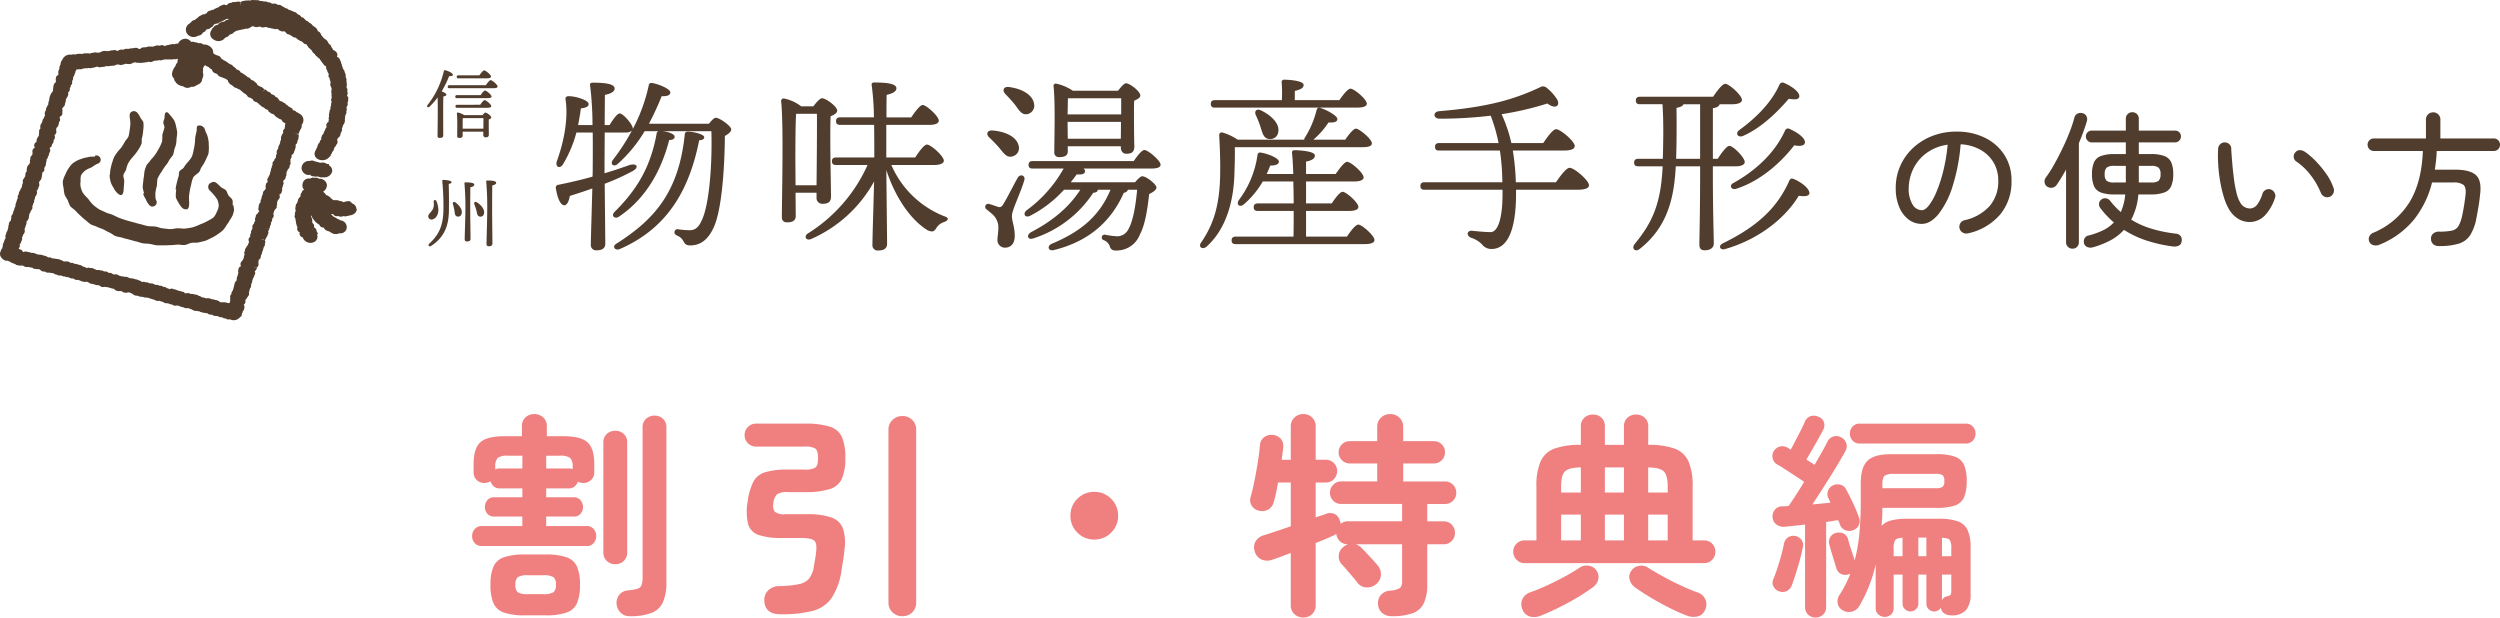
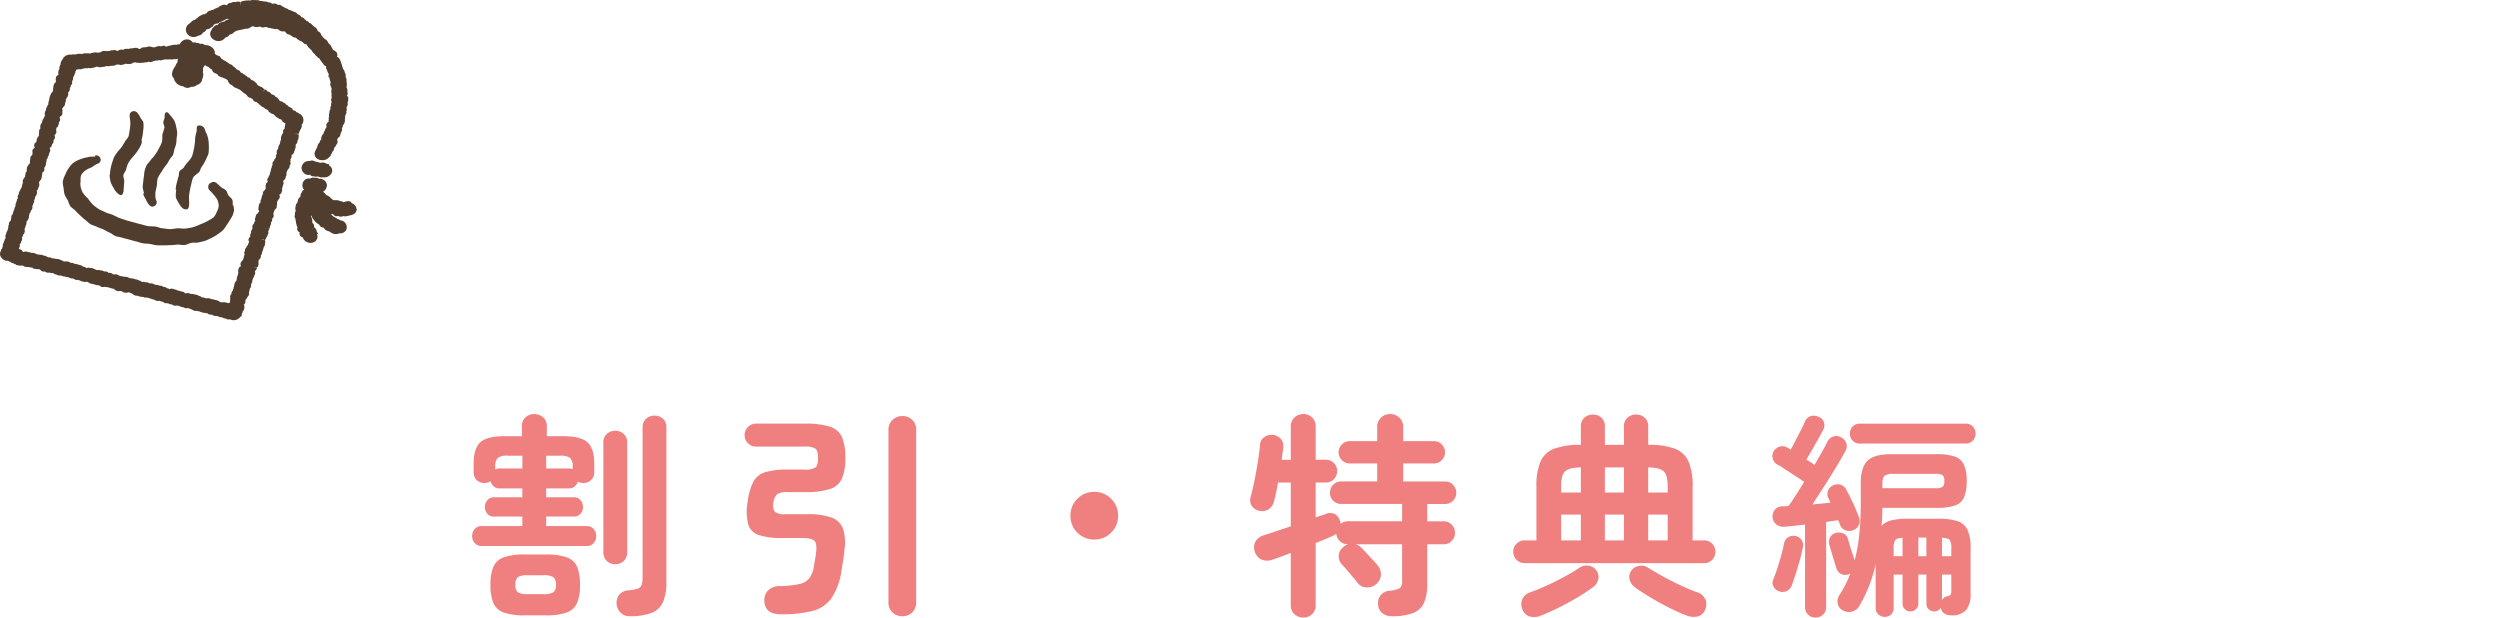
<svg xmlns="http://www.w3.org/2000/svg" width="600.075" height="148.223" viewBox="0 0 600.075 148.223">
  <g id="ttl_howto_tokuten" transform="translate(-74.143 -5417.458)">
    <path id="パス_4022" data-name="パス 4022" d="M-178.256-12.48a2.082,2.082,0,0,1-1.664-.728,2.485,2.485,0,0,1-.624-1.664,2.485,2.485,0,0,1,.624-1.664,2.082,2.082,0,0,1,1.664-.728h9.776v-2.288h-6.812a1.962,1.962,0,0,1-1.612-.7,2.444,2.444,0,0,1-.572-1.586,2.548,2.548,0,0,1,.572-1.612,1.932,1.932,0,0,1,1.612-.728h6.812v-2.132h-5.46a2.073,2.073,0,0,1-1.4-.494,2.482,2.482,0,0,1-.78-1.222,2.729,2.729,0,0,1-1.456.416,2.609,2.609,0,0,1-1.846-.7,2.468,2.468,0,0,1-.754-1.9v-1.976q0-3.692,1.586-5.174t5.85-1.482h4.16v-2.392a2.737,2.737,0,0,1,.858-2.132,3.016,3.016,0,0,1,2.106-.78,3.111,3.111,0,0,1,2.132.78,2.7,2.7,0,0,1,.884,2.132v2.392h3.9q4.264,0,5.876,1.482t1.612,5.174v1.976a2.426,2.426,0,0,1-.78,1.9,2.635,2.635,0,0,1-1.82.7,2.981,2.981,0,0,1-1.352-.312,2.416,2.416,0,0,1-.754,1.144,2.121,2.121,0,0,1-1.43.468h-5.408v2.132h6.656a1.932,1.932,0,0,1,1.612.728,2.548,2.548,0,0,1,.572,1.612,2.444,2.444,0,0,1-.572,1.586,1.962,1.962,0,0,1-1.612.7h-6.656v2.288h9.724a2.064,2.064,0,0,1,1.69.728,2.548,2.548,0,0,1,.6,1.664,2.548,2.548,0,0,1-.6,1.664,2.064,2.064,0,0,1-1.69.728ZM-142.74,4.368A2.926,2.926,0,0,1-144.9,3.51,3.267,3.267,0,0,1-145.86,1.4a3.186,3.186,0,0,1,.65-2.184,2.92,2.92,0,0,1,2.054-1.04,12.554,12.554,0,0,0,2.262-.39,1.5,1.5,0,0,0,1.014-.858,5.314,5.314,0,0,0,.26-1.924V-40.976a2.594,2.594,0,0,1,.858-2.054,2.938,2.938,0,0,1,2-.754,2.911,2.911,0,0,1,2.028.754,2.633,2.633,0,0,1,.832,2.054V-3.848a11.737,11.737,0,0,1-.832,4.862,4.969,4.969,0,0,1-2.756,2.574A14.334,14.334,0,0,1-142.74,4.368Zm-25.116-.208a14.943,14.943,0,0,1-5.07-.676,4.2,4.2,0,0,1-2.5-2.262,11.119,11.119,0,0,1-.7-4.394,10.954,10.954,0,0,1,.7-4.342,4.2,4.2,0,0,1,2.5-2.262,14.944,14.944,0,0,1,5.07-.676h4.94a14.944,14.944,0,0,1,5.07.676,4.2,4.2,0,0,1,2.5,2.262,10.954,10.954,0,0,1,.7,4.342,11.119,11.119,0,0,1-.7,4.394,4.2,4.2,0,0,1-2.5,2.262,14.944,14.944,0,0,1-5.07.676Zm21.684-12.272a2.856,2.856,0,0,1-2.028-.78,2.716,2.716,0,0,1-.832-2.08V-37.336a2.633,2.633,0,0,1,.832-2.054,2.911,2.911,0,0,1,2.028-.754,2.911,2.911,0,0,1,2.028.754,2.633,2.633,0,0,1,.832,2.054v26.364a2.716,2.716,0,0,1-.832,2.08A2.856,2.856,0,0,1-146.172-8.112Zm-20.9,7.176h3.536a4.507,4.507,0,0,0,2.548-.468,2.2,2.2,0,0,0,.572-1.768,2.283,2.283,0,0,0-.572-1.82,4.507,4.507,0,0,0-2.548-.468h-3.536a4.363,4.363,0,0,0-2.522.468,2.35,2.35,0,0,0-.546,1.82A2.267,2.267,0,0,0-169.6-1.4,4.363,4.363,0,0,0-167.076-.936Zm-7.9-29.9a1.632,1.632,0,0,1,1.04-.26h5.46v-2.7a1.152,1.152,0,0,1,.052-.364h-3.484a4.026,4.026,0,0,0-2.47.52,2.909,2.909,0,0,0-.6,2.184Zm18.564-.1v-.52a2.827,2.827,0,0,0-.624-2.184,4.039,4.039,0,0,0-2.444-.52h-3.276V-31.1h5.408A2.4,2.4,0,0,1-156.416-30.94ZM-106.5,3.9q-3.744,0-3.9-3.224a3.323,3.323,0,0,1,.884-2.47,3.861,3.861,0,0,1,2.86-1.066,26.2,26.2,0,0,0,4.576-.468,4.261,4.261,0,0,0,2.418-1.326,6.368,6.368,0,0,0,1.17-2.938q.1-.728.26-1.586t.26-1.742q.26-2.132-.39-2.808t-3.2-.676h-4.524a17.516,17.516,0,0,1-5.616-.7,3.9,3.9,0,0,1-2.574-2.6,13,13,0,0,1-.13-5.382,14.926,14.926,0,0,1,1.378-4.836,4.773,4.773,0,0,1,2.886-2.288,19.1,19.1,0,0,1,5.512-.624h3.952a4.462,4.462,0,0,0,2.548-.494q.624-.494.624-2.262t-.624-2.262a4.462,4.462,0,0,0-2.548-.494h-11.7a2.656,2.656,0,0,1-1.95-.806,2.656,2.656,0,0,1-.806-1.95,2.656,2.656,0,0,1,.806-1.95,2.656,2.656,0,0,1,1.95-.806h11.7a19.238,19.238,0,0,1,6.006.728,4.694,4.694,0,0,1,2.912,2.5,12.364,12.364,0,0,1,.806,4.992,12.4,12.4,0,0,1-.806,4.966,4.68,4.68,0,0,1-2.912,2.522,19.239,19.239,0,0,1-6.006.728h-4.056a4.6,4.6,0,0,0-2.574.494,3.347,3.347,0,0,0-.91,2.158,2.5,2.5,0,0,0,.338,2.054,3.494,3.494,0,0,0,2.47.6h5.3a16.961,16.961,0,0,1,5.8.78,4.549,4.549,0,0,1,2.782,2.626,11.036,11.036,0,0,1,.364,5.122q-.1,1.248-.338,2.7t-.39,2.444a16.163,16.163,0,0,1-2.392,6.5A8.006,8.006,0,0,1-98.8,3.094,29.773,29.773,0,0,1-106.5,3.9Zm29.224.468a3.338,3.338,0,0,1-2.34-.91A3.13,3.13,0,0,1-80.6,1.04V-40.352a3.13,3.13,0,0,1,.988-2.418,3.339,3.339,0,0,1,2.34-.91,3.313,3.313,0,0,1,2.366.91,3.172,3.172,0,0,1,.962,2.418V1.04a3.172,3.172,0,0,1-.962,2.418A3.313,3.313,0,0,1-77.272,4.368ZM-31.2-14.04A5.519,5.519,0,0,1-35.256-15.7,5.519,5.519,0,0,1-36.92-19.76a5.519,5.519,0,0,1,1.664-4.056A5.519,5.519,0,0,1-31.2-25.48a5.519,5.519,0,0,1,4.056,1.664A5.519,5.519,0,0,1-25.48-19.76,5.519,5.519,0,0,1-27.144-15.7,5.519,5.519,0,0,1-31.2-14.04ZM18.98,4.68a3.053,3.053,0,0,1-2.132-.806,2.778,2.778,0,0,1-.884-2.158V-10.816q-1.248.468-2.34.884T11.7-9.256a3.506,3.506,0,0,1-2.782,0,3.008,3.008,0,0,1-1.586-1.872,3.043,3.043,0,0,1,.156-2.418,3.333,3.333,0,0,1,2.08-1.534q2.6-.832,6.4-2.132v-10.5H12.9q-.208,1.3-.468,2.5t-.52,2.08a3.035,3.035,0,0,1-1.3,1.872,3.016,3.016,0,0,1-2.236.312A2.658,2.658,0,0,1,6.63-22.1a2.447,2.447,0,0,1-.286-2.184q.468-1.664.91-3.874t.806-4.5q.364-2.288.52-4.056a2.454,2.454,0,0,1,1.014-1.9,2.962,2.962,0,0,1,2.054-.546,3.031,3.031,0,0,1,1.9.91,2.655,2.655,0,0,1,.6,2.106q-.052.676-.156,1.4t-.208,1.56h2.184v-7.956a2.86,2.86,0,0,1,.884-2.184,3,3,0,0,1,2.132-.832,2.91,2.91,0,0,1,2.106.832,2.9,2.9,0,0,1,.858,2.184v7.956h2.444a2.614,2.614,0,0,1,1.924.78,2.614,2.614,0,0,1,.78,1.924,2.7,2.7,0,0,1-.78,1.95,2.572,2.572,0,0,1-1.924.806H21.944v8.372q.728-.26,1.326-.442t1.118-.39a2.59,2.59,0,0,1,2-.026,2.306,2.306,0,0,1,1.326,1.586,2.032,2.032,0,0,1,.156.416,1.71,1.71,0,0,1,.052.416,2.685,2.685,0,0,1,1.716-.624H42.692v-4.16H28.08a2.614,2.614,0,0,1-1.924-.78,2.614,2.614,0,0,1-.78-1.924,2.64,2.64,0,0,1,.78-1.9,2.572,2.572,0,0,1,1.924-.806h8.632v-4.316H30.16a2.614,2.614,0,0,1-1.924-.78A2.614,2.614,0,0,1,27.456-35a2.553,2.553,0,0,1,.78-1.872,2.614,2.614,0,0,1,1.924-.78h6.552v-3.38a2.964,2.964,0,0,1,.91-2.262,3.1,3.1,0,0,1,2.21-.858,3.1,3.1,0,0,1,2.21.858,2.964,2.964,0,0,1,.91,2.262v3.38h7.332a2.614,2.614,0,0,1,1.924.78A2.553,2.553,0,0,1,52.988-35a2.614,2.614,0,0,1-.78,1.924,2.614,2.614,0,0,1-1.924.78H42.952v4.316H52.988a2.572,2.572,0,0,1,1.924.806,2.64,2.64,0,0,1,.78,1.9,2.614,2.614,0,0,1-.78,1.924,2.614,2.614,0,0,1-1.924.78H48.724v4.16h3.952A2.572,2.572,0,0,1,54.6-17.6a2.7,2.7,0,0,1,.78,1.95,2.7,2.7,0,0,1-.78,1.95,2.571,2.571,0,0,1-1.924.806H48.724v9.464a11,11,0,0,1-.806,4.654A4.734,4.734,0,0,1,45.24,3.64a14.438,14.438,0,0,1-5.1.728,3.38,3.38,0,0,1-2.236-.78,2.89,2.89,0,0,1-.988-2.236,2.851,2.851,0,0,1,.754-2.158,3.117,3.117,0,0,1,2.106-.962,5.346,5.346,0,0,0,2.392-.624,2.072,2.072,0,0,0,.52-1.664V-12.9H31.564a3.409,3.409,0,0,1,1.352.832q.416.416,1.17,1.222L35.62-9.2q.78.832,1.2,1.352a3.24,3.24,0,0,1,.78,2.366,3.08,3.08,0,0,1-1.144,2.158,3.234,3.234,0,0,1-2.288.78,2.819,2.819,0,0,1-2.132-1.04q-.364-.52-1.118-1.4L29.406-6.76q-.754-.884-1.17-1.3a2.7,2.7,0,0,1-.754-2.106,2.73,2.73,0,0,1,1.014-2,3.131,3.131,0,0,1,1.248-.728h-.1a2.647,2.647,0,0,1-1.872-.728,2.718,2.718,0,0,1-.884-1.768q-.156.1-.364.234a2.946,2.946,0,0,1-.468.234q-.78.364-1.846.806t-2.262.91V1.716a2.82,2.82,0,0,1-.858,2.158A2.961,2.961,0,0,1,18.98,4.68ZM72.072-8.372a2.6,2.6,0,0,1-1.9-.806,2.656,2.656,0,0,1-.806-1.95,2.572,2.572,0,0,1,.806-1.924,2.64,2.64,0,0,1,1.9-.78h2.86v-12.9a14.741,14.741,0,0,1,1.014-6.11A5.817,5.817,0,0,1,79.3-35.88a18.25,18.25,0,0,1,6.292-.884v-4.42a2.656,2.656,0,0,1,.858-2.106,3.007,3.007,0,0,1,2.054-.754,2.911,2.911,0,0,1,2.028.754,2.7,2.7,0,0,1,.832,2.106v4.42H95.94v-4.42A2.656,2.656,0,0,1,96.8-43.29a3.007,3.007,0,0,1,2.054-.754,3.007,3.007,0,0,1,2.054.754,2.656,2.656,0,0,1,.858,2.106v4.42a18.25,18.25,0,0,1,6.292.884,5.816,5.816,0,0,1,3.354,3.042,14.741,14.741,0,0,1,1.014,6.11v12.9h2.756a2.614,2.614,0,0,1,1.924.78,2.614,2.614,0,0,1,.78,1.924,2.7,2.7,0,0,1-.78,1.95,2.571,2.571,0,0,1-1.924.806ZM76.024,4.212a4.106,4.106,0,0,1-2.652.234A2.708,2.708,0,0,1,71.6,2.808,3.056,3.056,0,0,1,71.552.286,3.2,3.2,0,0,1,73.528-1.4q1.768-.624,3.926-1.612t4.264-2.132Q83.824-6.292,85.28-7.28a3.02,3.02,0,0,1,2.236-.468A2.623,2.623,0,0,1,89.336-6.6a2.673,2.673,0,0,1,.416,2.236A3.217,3.217,0,0,1,88.5-2.6a45.26,45.26,0,0,1-3.8,2.5q-2.184,1.3-4.446,2.418T76.024,4.212Zm35,0a42.834,42.834,0,0,1-4.16-1.846q-2.34-1.17-4.55-2.5T98.54-2.6a3.458,3.458,0,0,1-1.222-1.742,2.552,2.552,0,0,1,.39-2.21A2.689,2.689,0,0,1,99.5-7.7a2.745,2.745,0,0,1,2.21.416q1.4.884,3.51,2.054t4.342,2.21q2.236,1.04,4,1.664a3.1,3.1,0,0,1,1.9,1.638,2.985,2.985,0,0,1-.026,2.522,2.627,2.627,0,0,1-1.768,1.612A4.459,4.459,0,0,1,111.02,4.212ZM80.86-13.832h4.732V-20.02H80.86Zm20.9,0h4.68V-20.02h-4.68Zm-10.4,0H95.94V-20.02H91.364Zm0-11.492H95.94v-6.032H91.364Zm-10.5,0h4.732v-6.032q-2.86.052-3.8.962t-.936,3.666Zm20.9,0h4.68v-1.4q0-2.756-.936-3.666t-3.744-.962ZM158.548,4.524a2.247,2.247,0,0,1-1.534-.572,1.971,1.971,0,0,1-.65-1.56v-10.5a34.223,34.223,0,0,1-4,10.14,2.739,2.739,0,0,1-1.794,1.248,2.768,2.768,0,0,1-2.158-.364,2.254,2.254,0,0,1-1.17-1.612,2.764,2.764,0,0,1,.39-1.976,26.305,26.305,0,0,0,2.652-5.2,2.854,2.854,0,0,1-.364.156,2.273,2.273,0,0,1-1.846-.052,2.236,2.236,0,0,1-1.17-1.456q-.364-1.2-.858-2.808t-.806-2.808a2.249,2.249,0,0,1,.234-1.82,2.208,2.208,0,0,1,1.482-.988,2.538,2.538,0,0,1,1.768.208,2.129,2.129,0,0,1,1.04,1.456q.26.988.728,2.418t.832,2.522a40.88,40.88,0,0,0,1.118-6.4q.338-3.432.338-7.54V-27.56q0-3.744,1.586-5.356t5.694-1.612h10.868a13.028,13.028,0,0,1,4.472.6,3.729,3.729,0,0,1,2.184,2,9.675,9.675,0,0,1,.624,3.848,9.873,9.873,0,0,1-.624,3.874,3.627,3.627,0,0,1-2.184,2,13.578,13.578,0,0,1-4.472.572H157.976q0,1.092-.052,2.184t-.156,2.132a4.88,4.88,0,0,1,2.392-1.326,15.483,15.483,0,0,1,3.8-.39h7.488a13.985,13.985,0,0,1,4.576.6,4.064,4.064,0,0,1,2.392,2.106,9.734,9.734,0,0,1,.728,4.16V-1.092a6.009,6.009,0,0,1-1.092,4A4.547,4.547,0,0,1,174.46,4.16a2.884,2.884,0,0,1-1.638-.468,1.8,1.8,0,0,1-.806-1.352,1.9,1.9,0,0,1-1.612.884,1.805,1.805,0,0,1-1.326-.546,1.746,1.746,0,0,1-.546-1.274v-7.02h-1.924V1.4a1.709,1.709,0,0,1-.572,1.274,1.893,1.893,0,0,1-1.352.546,1.833,1.833,0,0,1-1.3-.546,1.709,1.709,0,0,1-.572-1.274v-7.02H160.68V2.392a2.011,2.011,0,0,1-.624,1.56A2.152,2.152,0,0,1,158.548,4.524Zm-16.64.156a2.446,2.446,0,0,1-2.5-2.548v-19.76q-1.3.156-2.548.286t-2.288.234a2.851,2.851,0,0,1-2-.52,2.337,2.337,0,0,1-.962-1.768,2.581,2.581,0,0,1,.546-1.794A2.229,2.229,0,0,1,133.9-22q.364,0,.754-.026t.806-.078q.78-1.092,1.768-2.626t1.976-3.146q-.884-.624-2.132-1.43t-2.392-1.56q-1.144-.754-1.924-1.17a2.233,2.233,0,0,1-1.092-1.4,2.247,2.247,0,0,1,.208-1.768,2.389,2.389,0,0,1,1.482-1.144,2.316,2.316,0,0,1,1.846.26,7.632,7.632,0,0,1,.78.468q.52-.988,1.2-2.288t1.3-2.522q.624-1.222.884-1.9a2.249,2.249,0,0,1,1.4-1.326,2.6,2.6,0,0,1,1.924.182,2.024,2.024,0,0,1,1.248,1.274,2.178,2.178,0,0,1-.156,1.794q-.416.832-1.144,2.132t-1.508,2.652q-.78,1.352-1.4,2.392l1.066.676.91.572q.936-1.612,1.742-3.042t1.326-2.47a2.4,2.4,0,0,1,1.352-1.248,2.256,2.256,0,0,1,1.976.208,2.4,2.4,0,0,1,1.2,1.378,2.178,2.178,0,0,1-.156,1.794q-.936,1.716-2.288,3.952t-2.834,4.55q-1.482,2.314-2.834,4.394,1.144-.1,2.236-.208t2.08-.208q-.1-.26-.234-.546t-.234-.494a2.231,2.231,0,0,1-.1-1.872,2.228,2.228,0,0,1,1.2-1.248,2.623,2.623,0,0,1,1.872-.13,2.262,2.262,0,0,1,1.352,1.274q.832,1.56,1.612,3.224t1.3,3.12a2.588,2.588,0,0,1,.1,1.9,2.182,2.182,0,0,1-1.3,1.326,2.561,2.561,0,0,1-1.924.078,2.268,2.268,0,0,1-1.352-1.326,2.07,2.07,0,0,0-.182-.52,4.366,4.366,0,0,1-.234-.572q-.676.052-1.4.182t-1.508.234V2.132a2.448,2.448,0,0,1-.728,1.846A2.518,2.518,0,0,1,141.908,4.68Zm10.66-41.756a2.26,2.26,0,0,1-1.742-.7,2.4,2.4,0,0,1-.65-1.69,2.4,2.4,0,0,1,.65-1.69,2.259,2.259,0,0,1,1.742-.7h25.376a2.26,2.26,0,0,1,1.742.7,2.4,2.4,0,0,1,.65,1.69,2.4,2.4,0,0,1-.65,1.69,2.26,2.26,0,0,1-1.742.7Zm-19.4,35.464a2.332,2.332,0,0,1-1.326-1.144,1.824,1.824,0,0,1-.078-1.664q.728-1.768,1.482-4.264a43.506,43.506,0,0,0,1.118-4.42,2.318,2.318,0,0,1,1.04-1.508,2.37,2.37,0,0,1,1.768-.26,2.323,2.323,0,0,1,1.4.936,2.181,2.181,0,0,1,.312,1.768q-.416,2.08-1.17,4.6t-1.43,4.394a2.684,2.684,0,0,1-1.17,1.456A2.341,2.341,0,0,1,133.172-1.612Zm24.8-24.752h12.792a2.817,2.817,0,0,0,1.69-.338,1.815,1.815,0,0,0,.39-1.378,1.815,1.815,0,0,0-.39-1.378,2.817,2.817,0,0,0-1.69-.338h-9.984a3.912,3.912,0,0,0-2.262.442q-.546.442-.546,2ZM172.276.52a1.718,1.718,0,0,1,1.248-.936,1.408,1.408,0,0,0,.832-.39,1.806,1.806,0,0,0,.156-.91v-3.9h-2.236Zm0-10.556h2.236v-1.82a3.849,3.849,0,0,0-.364-2.054q-.364-.494-1.872-.546Zm-11.6,0h2.132v-4.42q-1.4.052-1.768.572a3.863,3.863,0,0,0-.364,2.028Zm5.928,0h1.924v-4.472h-1.924Z" transform="translate(368 5561)" fill="#f08080" />
-     <path id="パス_4021" data-name="パス 4021" d="M-54.355-.525A1.706,1.706,0,0,1-55.6-.718a1.554,1.554,0,0,1-.752-.963,1.589,1.589,0,0,1,.158-1.243,1.562,1.562,0,0,1,1-.753A11.45,11.45,0,0,0-49.14-7.088a9.025,9.025,0,0,0,2.065-6.107,8.35,8.35,0,0,0-1.12-4.34,8.446,8.446,0,0,0-3.132-3.045A10.851,10.851,0,0,0-56.1-21.91a45.374,45.374,0,0,1-1.943,10.1,20.73,20.73,0,0,1-3.36,6.65Q-63.35-2.8-65.45-2.8a5.137,5.137,0,0,1-3.168-1.068,7.151,7.151,0,0,1-2.24-3.01,11.555,11.555,0,0,1-.823-4.532,12.933,12.933,0,0,1,1.1-5.337,13.128,13.128,0,0,1,3.08-4.305,14.377,14.377,0,0,1,4.637-2.87,15.824,15.824,0,0,1,5.775-1.032,15.13,15.13,0,0,1,6.79,1.47,11.574,11.574,0,0,1,4.69,4.113,11.093,11.093,0,0,1,1.715,6.177,12.276,12.276,0,0,1-2.747,8.172A14.142,14.142,0,0,1-54.355-.525ZM-65.415-6.09q.805,0,1.733-1.19a14.809,14.809,0,0,0,1.82-3.308,34.445,34.445,0,0,0,1.61-4.988,41.8,41.8,0,0,0,1.032-6.23,11.125,11.125,0,0,0-5.092,2.012,10.231,10.231,0,0,0-3.15,3.763,10.843,10.843,0,0,0-1.1,4.62,7.149,7.149,0,0,0,.91,3.937A2.644,2.644,0,0,0-65.415-6.09ZM-24.43,2.835a1.918,1.918,0,0,1-1.278-.087,1.32,1.32,0,0,1-.787-.928A1.648,1.648,0,0,1-26.337.63a1.41,1.41,0,0,1,1.032-.665A18.8,18.8,0,0,0-21.927-1.26,8.761,8.761,0,0,0-19.32-3.15a19.888,19.888,0,0,1-1.7-1.61,21.821,21.821,0,0,1-1.558-1.855,1.481,1.481,0,0,1-.3-1.068,1.31,1.31,0,0,1,.613-1,1.312,1.312,0,0,1,1.067-.245,1.48,1.48,0,0,1,.962.56,17.818,17.818,0,0,0,2.59,2.73,14.841,14.841,0,0,0,.665-1.96A13.207,13.207,0,0,0-16.59-9.87h-2.555a9.379,9.379,0,0,1-3.255-.455,2.9,2.9,0,0,1-1.68-1.523,7.031,7.031,0,0,1-.49-2.888,6.9,6.9,0,0,1,.49-2.87,2.906,2.906,0,0,1,1.68-1.5,9.379,9.379,0,0,1,3.255-.455h2.695v-2.8h-8.19a1.343,1.343,0,0,1-.98-.42,1.383,1.383,0,0,1-.42-1.015,1.326,1.326,0,0,1,.42-1,1.372,1.372,0,0,1,.98-.4h8.19v-2.835a1.507,1.507,0,0,1,.455-1.137,1.511,1.511,0,0,1,1.085-.437,1.554,1.554,0,0,1,1.12.438,1.507,1.507,0,0,1,.455,1.137V-25.2h8.68a1.414,1.414,0,0,1,1.015.4,1.326,1.326,0,0,1,.42,1,1.383,1.383,0,0,1-.42,1.015,1.383,1.383,0,0,1-1.015.42h-8.68v2.8H-10.5a9.379,9.379,0,0,1,3.255.455,2.906,2.906,0,0,1,1.68,1.5,6.9,6.9,0,0,1,.49,2.87,7.031,7.031,0,0,1-.49,2.888,2.9,2.9,0,0,1-1.68,1.523A9.379,9.379,0,0,1-10.5-9.87h-2.94a15.667,15.667,0,0,1-1.715,6.055,20.782,20.782,0,0,0,4.97,2.2A33.289,33.289,0,0,0-4.41-.455,1.52,1.52,0,0,1-3.255.193,1.587,1.587,0,0,1-3.08,1.47a1.229,1.229,0,0,1-.805,1.015,2.8,2.8,0,0,1-1.47.105A35.531,35.531,0,0,1-11.5,1.19,23.681,23.681,0,0,1-16.9-1.365a12.039,12.039,0,0,1-3.255,2.52A20.879,20.879,0,0,1-24.43,2.835Zm-4.83.315a1.511,1.511,0,0,1-1.085-.437,1.465,1.465,0,0,1-.455-1.1V-15.82q-.56.98-1.12,1.908t-1.12,1.733a1.566,1.566,0,0,1-1.032.682,1.631,1.631,0,0,1-1.208-.227,1.39,1.39,0,0,1-.665-1A1.475,1.475,0,0,1-35.7-13.86,30.218,30.218,0,0,0-33.635-17.1q1.05-1.872,2.012-3.885t1.7-3.92a32.4,32.4,0,0,0,1.12-3.377,1.408,1.408,0,0,1,.735-.98,1.692,1.692,0,0,1,1.225-.105,1.283,1.283,0,0,1,.945.718,1.58,1.58,0,0,1,.105,1.173q-.35,1.19-.84,2.537T-27.72-22.19V1.61a1.5,1.5,0,0,1-.437,1.1A1.5,1.5,0,0,1-29.26,3.15Zm15.925-15.89h2.94a2.9,2.9,0,0,0,1.8-.4,2.057,2.057,0,0,0,.472-1.593,2.064,2.064,0,0,0-.472-1.575,2.806,2.806,0,0,0-1.8-.42h-2.94Zm-5.915,0h2.8v-3.99h-2.8a2.806,2.806,0,0,0-1.8.42,2.064,2.064,0,0,0-.472,1.575,2.057,2.057,0,0,0,.472,1.593A2.9,2.9,0,0,0-19.25-12.74ZM13.9-3.29a5.38,5.38,0,0,1-3.062-.543A6.639,6.639,0,0,1,8.3-6.335,12.936,12.936,0,0,1,7.14-9.03a29.7,29.7,0,0,1-.893-3.64,35.694,35.694,0,0,1-.507-4.1A34.377,34.377,0,0,1,5.7-20.86a1.693,1.693,0,0,1,.543-1.1,1.492,1.492,0,0,1,1.138-.4,1.529,1.529,0,0,1,1.1.525,1.436,1.436,0,0,1,.368,1.155l.07,1.033q.07,1.033.21,2.642T9.5-13.615a29.774,29.774,0,0,0,.6,3.29,8.384,8.384,0,0,0,.857,2.31,2.659,2.659,0,0,0,2.52,1.505,2.245,2.245,0,0,0,1.593-.91,8.554,8.554,0,0,0,1.278-2.625,1.556,1.556,0,0,1,.788-.928,1.5,1.5,0,0,1,1.208-.087,1.616,1.616,0,0,1,.91.805,1.429,1.429,0,0,1,.105,1.19,11.122,11.122,0,0,1-2.45,4.253A5.116,5.116,0,0,1,13.9-3.29ZM32.41-9.275a1.546,1.546,0,0,1-1.225-.087,1.683,1.683,0,0,1-.84-.927,17.89,17.89,0,0,0-2.415-4.183,14.709,14.709,0,0,0-3.465-3.307,1.361,1.361,0,0,1-.613-1.067,1.382,1.382,0,0,1,.4-1.138,1.334,1.334,0,0,1,1.1-.525,2.468,2.468,0,0,1,1.208.42,17.618,17.618,0,0,1,2.59,2.24,24.417,24.417,0,0,1,2.537,3.08,12.994,12.994,0,0,1,1.733,3.395,1.641,1.641,0,0,1-.07,1.243A1.6,1.6,0,0,1,32.41-9.275ZM58.695,2.52a1.949,1.949,0,0,1-1.382-.473A1.661,1.661,0,0,1,56.805.77a1.472,1.472,0,0,1,.507-1.243A2.081,2.081,0,0,1,58.73-.945a14.513,14.513,0,0,0,3.08-.245,2.419,2.419,0,0,0,1.575-1.085,8.554,8.554,0,0,0,.91-2.59q.245-1.12.455-2.433t.35-2.538q.175-1.75-.508-2.328a3.847,3.847,0,0,0-2.432-.577H57.05a23.4,23.4,0,0,1-4.305,8.873A20.786,20.786,0,0,1,44.415,2.2a2.195,2.195,0,0,1-1.365.123A1.522,1.522,0,0,1,42,1.5,1.574,1.574,0,0,1,41.982.228,1.782,1.782,0,0,1,43.015-.7a18.7,18.7,0,0,0,8.663-7.368q2.887-4.777,3.167-12.233H43.085a1.452,1.452,0,0,1-1.067-.437,1.452,1.452,0,0,1-.437-1.067,1.452,1.452,0,0,1,.438-1.068,1.452,1.452,0,0,1,1.067-.437h12.5v-4.515a1.674,1.674,0,0,1,.507-1.26,1.721,1.721,0,0,1,1.243-.49,1.679,1.679,0,0,1,1.208.49,1.674,1.674,0,0,1,.507,1.26v4.515h12.81a1.452,1.452,0,0,1,1.067.437,1.452,1.452,0,0,1,.438,1.068,1.452,1.452,0,0,1-.437,1.067,1.452,1.452,0,0,1-1.067.438H58.17q-.035,1.155-.157,2.275t-.3,2.205h4.83q3.535,0,4.988,1.26T68.6-10.01q-.14,1.47-.385,2.957t-.49,2.713a11.805,11.805,0,0,1-1.5,4.218,5.068,5.068,0,0,1-2.765,2.065A15.918,15.918,0,0,1,58.695,2.52Z" transform="translate(600.857 5474)" fill="#503d2e" />
    <g id="グループ_831" data-name="グループ 831" transform="translate(74.143 5417.458)">
-       <path id="パス_4020" data-name="パス 4020" d="M37.26-23.985c0-.675-2.34-1.3-3.915-1.35-.45,0-.81.27-.765.72C31.14-10.8,25.29-4.23,16.155,1.575c-1.035.585-.4,1.71.765,1.305C28.71-2.205,33.75-11.745,36.045-23.265,36.9-23.265,37.26-23.625,37.26-23.985Zm-13.275-3.24a72.03,72.03,0,0,0,3.06-6.615c1.305.045,2.07-.225,2.07-.9,0-.855-2.745-1.98-4.275-2.25-.585-.09-.81.09-.9.54a40.621,40.621,0,0,1-3.825,10.485V-26.1c0-.9-2.3-3.6-3.15-3.6-.585,0-1.575,1.4-2.43,2.79h-1.17c0-3.015.045-5.895.045-7.245,1.4-.27,2.34-.765,2.34-1.53,0-1.125-2.34-1.4-5.31-1.4-.405,0-.675.225-.585.63a80.028,80.028,0,0,1,.585,9.54H6.975c.315-1.575.54-2.925.675-4C8.955-31.05,9.585-31.41,9.5-32.04c-.18-.9-3.2-1.845-4.905-1.8-.45.045-.72.315-.63.765.63,4.095-.135,9.495-2.115,14.94-.36,1.305.765,1.8,1.485.675a29.736,29.736,0,0,0,3.24-7.65h3.915c.045,3.96,0,7.515,0,8.46,0,.495,0,1.26-.045,2.115-2.475.72-5.22,1.35-8.28,1.98a.655.655,0,0,0-.54.72C1.98-9.5,2.7-7.7,3.645-7.65c.72,0,1.17-1.125,1.35-2.25,1.71-.54,3.555-1.125,5.4-1.8-.135,5.13-.36,12.06-.36,13.5a1.245,1.245,0,0,0,1.4,1.35c1.44,0,2.07-.585,2.07-1.575,0-1.35-.09-9-.135-14.4a53.24,53.24,0,0,0,6.66-3.015c1.665-.9,1.125-1.98-.675-1.485-1.89.675-3.87,1.35-6.03,1.98v-2.3l.045-7.47H18.45a2.2,2.2,0,0,0,1.44-.45A51.051,51.051,0,0,1,15.3-18.5c-.72,1.035.315,1.755,1.215.9a33.676,33.676,0,0,0,6.435-7.83h3.285a.659.659,0,0,0-.405.585c-1.485,8.235-4.9,13.635-10.17,18.855-.81.9.18,1.755,1.17,1.035,7.02-4.725,10.4-12.06,12.015-18.36.855,0,1.305-.315,1.305-.765.045-.675-1.485-1.215-2.88-1.35h11.7c.225,6.84-.36,17.595-2.385,21.555-.54,1.17-1.305,2.205-2.745,2.205a17.665,17.665,0,0,1-2.835-.225.709.709,0,0,0-.855.5c-.135.5.09.765.63,1.035A2.776,2.776,0,0,1,32.22.9c.4.72.675,1.08,1.665,1.08,2.52,0,4.32-1.44,5.625-4.275,2.115-4.545,2.655-15.57,2.7-22.005.855-.45,1.53-1.035,1.53-1.575,0-.765-2.745-2.79-3.735-2.79-.36,0-1.035.675-1.62,1.44Zm35.19,14.76-.045-6.12c0-1.4,0-8.505.18-11.025h4.995c.045,3.24-.045,12.375-.09,17.145Zm5.04,1.8V-9.54a1.375,1.375,0,0,0,1.4,1.53c1.305,0,2.07-.36,2.07-1.755,0-2.34-.315-14.625-.09-19.26.81-.315,1.575-.765,1.575-1.35,0-.99-2.7-2.97-3.645-2.97-.5,0-1.4,1.035-2.07,1.935H60.525A10.111,10.111,0,0,0,56.34-33.3a.614.614,0,0,0-.63.63c.63,5.625.18,23.31.18,27.81,0,.855.4,1.305,1.26,1.305,1.4,0,2.07-.5,2.07-1.53l-.045-5.58Zm28.215-6.66c1.44,0,2.34-.405,2.34-1.035,0-1.08-3.105-3.87-4.05-3.87-.675,0-1.89,1.665-2.835,3.105h-6.93v-7.83h10.35c1.395,0,2.25-.36,2.25-1.035,0-1.035-2.97-3.735-3.87-3.735-.63,0-1.8,1.575-2.745,2.97H81c0-2.3,0-4.32.045-5.4,1.4-.315,2.34-.81,2.34-1.575,0-1.125-2.34-1.4-5.355-1.4-.4,0-.675.225-.585.63a61.364,61.364,0,0,1,.54,7.74h-8.1c-.585,0-.99.225-.99.9,0,.72.4.9.99.9H78.03c.045,2.925.045,5.805.045,7.83H68.9c-.585,0-.99.225-.99.9,0,.72.4.9.99.9h7.56A37.376,37.376,0,0,1,62.145-.9C61.02-.135,61.785.99,63,.405a31.832,31.832,0,0,0,15.03-13.77c-.135,5.175-.4,13.59-.4,15.21a1.245,1.245,0,0,0,1.4,1.35c1.485,0,2.115-.585,2.115-1.62,0-1.665-.135-12.825-.18-17.685,2.16,6.615,5.85,11.97,9.9,14.445,1.26.585,1.62.225,2.115-.54a3.343,3.343,0,0,1,1.89-1.44c.81-.315,1.44-.945-.045-1.395A23.036,23.036,0,0,1,82.17-17.325Zm44.91-16.02v3.87H124.47c.045-1.4.045-3.06.09-3.87Zm-12.825,9.72-.045-3.96v-.09h12.825l-.045,4.05Zm0,1.8H137.25v.27c0,.72.315,1.53,1.35,1.53,1.17,0,1.89-.36,1.89-1.755-.045-1.485-.135-8.055-.045-10.98.765-.315,1.485-.675,1.485-1.26,0-.99-2.565-2.925-3.42-2.925-.5,0-1.26.945-1.935,1.8H125.73a11.377,11.377,0,0,0-4-1.71.538.538,0,0,0-.63.585c.45,4.14.18,12.735.18,15.84a1.092,1.092,0,0,0,1.215,1.215c1.35,0,2.025-.405,2.025-1.4Zm-12.69-9.99c.99,1.35,1.62,2.475,2.88,2.3a2.08,2.08,0,0,0,1.71-2.565c-.4-2.295-3.24-3.6-5.985-3.96-1.395-.18-1.665.855-.945,1.62C110.25-33.615,111.105-32.715,111.825-31.815ZM105.66-23.94a32.412,32.412,0,0,1,2.43,2.52c1.035,1.26,1.755,2.34,2.97,2.07a2.056,2.056,0,0,0,1.665-2.61c-.54-2.3-3.465-3.42-6.21-3.645C105.12-25.74,104.85-24.705,105.66-23.94Zm6.84,9.675c-.855,1.485-2.655,5.085-3.51,6.435-.4.585-.63.675-1.125.585-.54-.18-1.575-.54-2.2-.72a.729.729,0,0,0-.63,1.305c1.17.99,2.16,1.53,2.655,3.15.4,1.17-.045,3.195-.045,4.005A1.8,1.8,0,0,0,109.4,2.52c1.395,0,2.385-.9,2.385-2.835,0-2.25-.675-3.375-.675-4.815,0-1.35,2.16-5.67,2.97-8.55C114.435-14.805,113.085-15.3,112.5-14.265Zm3.6-4.005c-.585,0-.99.225-.99.9,0,.72.4.9.99.9h7.425a31.383,31.383,0,0,1-8.91,10.035c-.99.855-.315,1.89.855,1.305a28.541,28.541,0,0,0,8.145-6.255h3.915c-2.79,4.32-6.795,7.56-11.88,10.215-1.17.72-.72,1.98.675,1.44a27.083,27.083,0,0,0,14.31-10.935c.495,0,.99-.18,1.08-.63v-.09h3.06c-2.79,6.705-7.65,10.26-14.085,12.96-1.215.5-.9,1.845.45,1.53,8.46-2.07,13.815-6.93,16.83-13.77a1.111,1.111,0,0,0,.99-.72h2.205c-.27,3.015-.855,7.425-2.16,9.585A2.951,2.951,0,0,1,136.17-.225a17.912,17.912,0,0,1-2.655-.36.677.677,0,0,0-.36,1.305,2.477,2.477,0,0,1,1.44,1.44,1.258,1.258,0,0,0,1.35,1.035,5.971,5.971,0,0,0,5.895-3.87c1.305-2.385,1.89-6.66,2.205-9.675.99-.45,1.755-1.035,1.755-1.575,0-.765-2.43-2.7-3.42-2.7-.36,0-1.08.675-1.71,1.44H125.235c.54-.675,1.035-1.35,1.44-1.89,1.35.135,1.935-.135,1.98-.72.045-.225-.09-.45-.36-.675H144.45c1.62,0,2.34-.315,2.34-.945-.045-1.035-3.06-3.51-3.87-3.51-.63,0-1.71,1.4-2.565,2.655ZM193.95-31.1c1.665,0,2.34-.36,2.34-.945,0-1.08-3.06-3.6-3.915-3.6-.63,0-1.755,1.44-2.655,2.745H179.01V-35.1c1.26-.315,2.115-.63,2.115-1.44,0-1.08-3.87-1.26-4.635-1.26a.566.566,0,0,0-.63.675,32.993,32.993,0,0,1,.045,4.23H159.84c-.585,0-.99.225-.99.9,0,.72.4.9.99.9Zm-24.3,1.8a23.928,23.928,0,0,1,1.17,2.97c.45,1.44.72,2.565,1.89,2.745a1.938,1.938,0,0,0,2.34-1.71c.36-2.07-1.89-4.05-4.14-5.13C169.785-30.96,169.245-30.195,169.65-29.3Zm25.56,7.7c1.665,0,2.295-.315,2.295-.945,0-.99-3.015-3.51-3.825-3.51-.585,0-1.71,1.4-2.565,2.655h-7.65a19.682,19.682,0,0,0,3.645-4.14c1.35.09,2.115-.135,2.115-.81,0-.81-2.61-2.25-4.185-2.7-.45-.135-.72.18-.81.585A22.446,22.446,0,0,1,181.4-23.85a1.006,1.006,0,0,0-.135.45H165.285a12.69,12.69,0,0,0-3.6-1.71c-.585-.09-.855.135-.81.855.135,2.52.27,5.445.225,8.64-.045,7.425-1.4,12.24-4.5,16.785-.9,1.125.18,1.98,1.26,1.08,4.77-4.32,6.48-11.025,6.66-17.55.09-2.745.135-4.41.09-6.3ZM181.71-.135V-6.3h10.35c1.44,0,2.25-.36,2.205-.99,0-.99-2.925-3.6-3.78-3.6-.63,0-1.755,1.485-2.61,2.79H181.71v-5.265h11.475c1.53,0,2.34-.36,2.34-.99,0-1.08-3.06-3.735-3.96-3.735-.63,0-1.8,1.575-2.745,2.925h-7.11v-2.97c1.26-.27,2.115-.63,2.115-1.485,0-1.08-4.1-1.26-4.86-1.26-.4,0-.675.225-.63.63.135,1.08.225,2.88.315,5.085h-6.39c.36-.765.63-1.44.855-2.025,1.35,0,2.115-.315,2.07-.99-.09-.855-2.79-1.89-4.32-2.115a.62.62,0,0,0-.81.585,23.441,23.441,0,0,1-4.5,10.845c-.675,1.08.27,1.8,1.215.99a21.063,21.063,0,0,0,4.545-5.49h7.335c.045,1.665.09,3.465.09,5.265h-8.6c-.585,0-.99.225-.99.9,0,.72.4.9.99.9h8.6c0,2.25,0,4.41-.045,6.165h-13.86c-.585,0-.99.225-.99.9,0,.72.4.9.99.9h31c1.53,0,2.3-.36,2.3-.99,0-1.035-3.015-3.69-3.87-3.69-.675,0-1.845,1.53-2.745,2.88Zm50.355-13.05a58.139,58.139,0,0,0-.72-7.605h12.2c1.845,0,2.655-.405,2.655-1.08,0-1.17-3.465-4.05-4.455-4.05-.765,0-2.07,1.8-3.105,3.33h-7.65a34.915,34.915,0,0,0-2.34-6.93,72.9,72.9,0,0,0,10.98-2.565c2.34,1.71,3.15.135,2.25-1.125a11.439,11.439,0,0,0-2.475-2.7,1.344,1.344,0,0,0-1.575-.045C231.57-33.03,225.36-31.23,213.66-30.24c-1.575.135-1.44,1.8.09,1.8a102.076,102.076,0,0,0,12.285-.72,40.717,40.717,0,0,1,1.89,6.57H213.66c-.585,0-.99.225-.99.9,0,.72.4.9.99.9h14.58a53.393,53.393,0,0,1,.585,7.605H210.15c-.585,0-.99.225-.99.9,0,.72.4.9.99.9h18.72v.945c0,5.9-1.08,9.225-2.88,9.225-1.26,0-3.51-.225-4.41-.315-1.215-.135-1.53,1.125-.27,1.665a6.2,6.2,0,0,1,2.655,1.62,2.769,2.769,0,0,0,2.25,1.08c4.05,0,5.9-5,5.9-13.275v-.945h14.67c2.025,0,2.835-.4,2.835-1.08,0-1.17-3.555-4.185-4.635-4.185-.81,0-2.205,1.89-3.285,3.465Zm64.62-12.42c-2.34,5.22-6.93,9.585-12.465,12.645-1.08.585-.36,1.71.72,1.35,6.345-2.025,11.3-6.975,13.95-10.44,1.575.315,2.52.045,2.565-.675.09-1.17-2.025-2.52-3.645-3.24A.758.758,0,0,0,296.685-25.6Zm-10.08,1.3c4.9-2.16,8.865-6.48,10.98-8.91,1.44.225,2.43.225,2.52-.54.135-1.125-1.98-2.565-3.6-3.24a.8.8,0,0,0-1.17.4c-1.89,4.275-5.715,8.055-9.585,10.845C284.58-24.885,285.435-23.805,286.605-24.3ZM270.54-18.81c.135-4,.135-8.37.09-12.24.81-.135,1.485-.36,1.665-.855h4v13.1Zm8.82,1.8h5.58c1.17,0,2.07-.36,2.07-1.035,0-1.035-2.745-3.87-3.69-3.87-.63,0-1.845,1.62-2.79,3.1h-1.17V-30.96c.99-.135,1.53-.5,1.62-.945h3.015c1.485,0,2.34-.4,2.34-1.035,0-1.125-3.1-3.87-4-3.87-.72,0-1.935,1.665-2.925,3.1h-17.55c-.585,0-.99.225-.99.9,0,.72.4.9.99.9h5.4c.315,4.32.18,9.36.09,13.1H261.45c-.585,0-.99.225-.99.9,0,.72.4.9.99.9h5.85c-.4,9.135-2.565,13.59-6.66,18.585-.945,1.125.09,2.07,1.08,1.305,6.93-5.355,8.37-12.735,8.73-19.89h5.85v1.08c0,10.26-.18,15.75-.18,17.73,0,.855.36,1.35,1.26,1.35,1.44,0,2.2-.675,2.2-1.62,0-1.8-.225-7.38-.225-17.46ZM298.665-14c-.4-.135-.675-.09-.945.4C294.8-6.93,289.845-2.475,281.745,1.485c-1.125.54-.72,1.665.45,1.4,9-2.565,15.03-8.19,17.775-12.825,1.485.225,2.52.09,2.565-.63C302.535-11.745,300.42-13.32,298.665-14Z" transform="translate(131.781 56.928)" fill="#503d2e" />
-       <path id="パス_4019" data-name="パス 4019" d="M14.742-13.05c.666,0,1.008-.162.99-.414,0-.432-1.3-1.494-1.638-1.494-.27,0-.774.648-1.152,1.188H7.9c-.234,0-.4.09-.4.36,0,.288.162.36.4.36ZM4.248-4.5c0-.5,0-3.33.054-4.194.4-.072.72-.2.72-.45,0-.27-.666-.612-1.134-.774a26.228,26.228,0,0,0,1.8-3.672c.54.054.882-.036.882-.324,0-.414-1.206-.954-1.854-1.08-.216-.018-.288.072-.324.27A20.36,20.36,0,0,1,.522-6.678c-.342.468.09.792.468.414a15.733,15.733,0,0,0,1.926-2.2C3.006-5.94,2.9-.414,2.9.756a.454.454,0,0,0,.522.5c.576,0,.846-.2.846-.594ZM8.928-.972v-.594c0-.306,0-1.476.018-1.926h4.968c0,.558,0,1.62-.018,2.52Zm.36-3.24a4.239,4.239,0,0,0-1.494-.63.215.215,0,0,0-.252.234C7.7-3.06,7.614-.36,7.614.774A.437.437,0,0,0,8.1,1.26c.54,0,.828-.162.828-.558V-.252h4.95V.5a.54.54,0,0,0,.558.612c.486,0,.774-.126.774-.684s-.036-2.538-.018-3.582c.306-.126.594-.27.594-.5,0-.378-1.044-1.17-1.4-1.17-.18,0-.45.306-.684.612ZM7.6-6.7c-.234,0-.4.09-.4.36,0,.288.162.36.4.36H14.85c.63,0,.936-.144.936-.4,0-.414-1.242-1.44-1.584-1.44-.252,0-.7.594-1.062,1.116ZM7.56-9.018c-.234,0-.4.09-.4.36,0,.288.162.36.4.36h7.362c.63,0,.936-.144.936-.378,0-.432-1.224-1.44-1.566-1.44-.252,0-.7.576-1.062,1.1ZM5.742-11.394c-.234,0-.4.09-.4.36,0,.288.162.36.4.36H16.308c.684,0,1.008-.162,1.008-.414,0-.432-1.314-1.53-1.674-1.53-.27,0-.774.666-1.152,1.224Zm.522,23.246c0-.378-1.53-.522-1.962-.522-.162,0-.288.072-.27.27a64.681,64.681,0,0,1,.288,6.534C4.3,22.094,3.384,24.38.882,26.666c-.378.432.072.81.486.5,3.654-2.376,4.23-5.58,4.266-8.694.018-1.908.018-4.284-.054-6.174C5.922,12.23,6.264,12.122,6.264,11.852ZM2.628,16.406c-.2-.378-.684-.288-.666.144a3.414,3.414,0,0,1-.126,1.656c-.378.936-1.26,1.242-1.152,2a.756.756,0,0,0,.864.63C2.5,20.69,3.114,19.718,3.1,18.386A6.356,6.356,0,0,0,2.628,16.406Zm9.108.774c.162.468.36.954.5,1.512.162.756.216,1.3.72,1.422a.831.831,0,0,0,1.08-.666c.252-1.008-.648-2.07-1.692-2.736C11.862,16.424,11.592,16.748,11.736,17.18Zm-5.148-.018a12.091,12.091,0,0,1,.36,1.494c.108.72.108,1.278.612,1.44a.833.833,0,0,0,1.1-.612c.306-.918-.468-2-1.422-2.718C6.786,16.424,6.462,16.73,6.588,17.162Zm3.006-5.238c-.162,0-.27.09-.234.252a66.445,66.445,0,0,1,.216,6.966c0,1.188-.162,5.706-.162,6.444a.479.479,0,0,0,.54.522c.594,0,.864-.2.864-.612,0-.666-.072-5.526-.072-6.678,0-.63,0-4.608.036-5.724.558-.108.936-.306.936-.612C11.718,12.014,10.71,11.924,9.594,11.924Zm5.22-.45c-.162,0-.27.09-.234.252a71.84,71.84,0,0,1,.234,7.722c0,1.368-.162,6.462-.162,7.272a.5.5,0,0,0,.558.54c.594,0,.864-.234.864-.648,0-.738-.072-6.228-.072-7.506,0-.7,0-5.2.036-6.444.558-.126.936-.324.936-.63C16.974,11.582,16.02,11.474,14.814,11.474Z" transform="translate(102.125 31.851)" fill="#503d2e" />
      <g id="img_logo" transform="translate(0)">
-         <path id="パス_65" data-name="パス 65" d="M70.775,37.732a.839.839,0,0,0,.1-.207,1.38,1.38,0,0,0,.075-.4.784.784,0,0,0-.012-.5l.006-.024c.014-.02.028-.043.042-.065a1.116,1.116,0,0,0,.323-.424,1.078,1.078,0,0,0,.078-.315.9.9,0,0,0,.02-.233.957.957,0,0,0,.173-.286.836.836,0,0,0,.052-.414.909.909,0,0,0,.052-.14.812.812,0,0,0-.03-.536c.006-.039.009-.077.013-.113l-.072-.007a.965.965,0,0,0-.074-.111l.179-.007c.058-.158.086-.256.11-.343a1.335,1.335,0,0,1,.1-.262A1.088,1.088,0,0,0,72.047,33a1.476,1.476,0,0,0,.367-.722.845.845,0,0,0-.024-.439,1.984,1.984,0,0,0,.252-.4,1.714,1.714,0,0,0-.67-2.272,1.217,1.217,0,0,0-.206-.085l-.039-.041a.975.975,0,0,0-.556-.277.909.909,0,0,0-.411-.361,1.15,1.15,0,0,0-.422-.1,1.018,1.018,0,0,0-.105-.16l-.049-.114.054-.092-.709-.419a1.288,1.288,0,0,0-.27-.119A1.021,1.021,0,0,0,69,27.126a1.122,1.122,0,0,0-.3-.162,1.055,1.055,0,0,0-.211-.261.953.953,0,0,0-.459-.233,1.022,1.022,0,0,0-.25-.206,1.125,1.125,0,0,0-.62-.161l-.007-.007a.874.874,0,0,0-.324-.457.938.938,0,0,0-.323-.393,1.111,1.111,0,0,0-.382-.164.881.881,0,0,0-.333-.386,1.349,1.349,0,0,0-.51-.2c-.066-.041-.126-.074-.182-.1a.967.967,0,0,0-.3-.375,1.328,1.328,0,0,0-.616-.238.88.88,0,0,0-.423-.411,1.289,1.289,0,0,0-.242-.088.967.967,0,0,0-.283-.186,1.237,1.237,0,0,0-.33-.307,1.015,1.015,0,0,0-.361-.135.9.9,0,0,0-.091-.062,1.067,1.067,0,0,0-.349-.14q-.018-.021-.039-.043a1.166,1.166,0,0,0-.311-.228.894.894,0,0,0-.232-.408,1.094,1.094,0,0,0-.3-.216,1.243,1.243,0,0,0-.342-.327,1,1,0,0,0-.491-.163,1.088,1.088,0,0,0-.144-.156,1.278,1.278,0,0,0-.357-.381.987.987,0,0,0-.457-.18,1.017,1.017,0,0,0-.253-.27.97.97,0,0,0-.244-.133,1.14,1.14,0,0,0-.5-.327c-.018-.022-.036-.044-.057-.066a.974.974,0,0,0-.585-.307.4.4,0,0,0-.034-.033.841.841,0,0,0-.3-.413,1.366,1.366,0,0,0-.555-.255.951.951,0,0,0-.112-.05,1.559,1.559,0,0,0-.387-.423,1.06,1.06,0,0,0-.321-.244.848.848,0,0,0-.1-.044.857.857,0,0,0-.284-.33,1.437,1.437,0,0,0-.5-.229.982.982,0,0,0-.147-.068,1.037,1.037,0,0,0-.2-.169c-.036-.023-.071-.046-.1-.066l.007-.014-.6-.4a1.206,1.206,0,0,0-.434-.178,1.21,1.21,0,0,0-.184-.178.919.919,0,0,0-.224-.13c-.019-.019-.04-.038-.062-.058a1.041,1.041,0,0,0-.211-.144.908.908,0,0,0-.536-.583,1.111,1.111,0,0,0-.347-.087A1.07,1.07,0,0,0,51.761,15l-.508-.343-.1-.063a1.459,1.459,0,0,0-.162-.933,2.1,2.1,0,0,0-.928-.883,2.506,2.506,0,0,0-1.3-.27.943.943,0,0,0-.2-.16,1.153,1.153,0,0,0-.893-.128,1.432,1.432,0,0,0-.85-.217,1.09,1.09,0,0,0-.454-.144,1.31,1.31,0,0,0-.485.047,1.678,1.678,0,0,0-1.41-.774h0a1.943,1.943,0,0,0-1.733,1.191,1.468,1.468,0,0,0-.385-.009,1,1,0,0,0-.44.154,1.052,1.052,0,0,0-.478-.055,4.361,4.361,0,0,0-.828.169,2.375,2.375,0,0,1-.482.1,1.018,1.018,0,0,0-.5.2l-.079.007a1.235,1.235,0,0,0-.259-.1l-.256-.152-.389.067a1.171,1.171,0,0,0-.3.092,1.3,1.3,0,0,0-.155-.014,1.51,1.51,0,0,0-.8.019,1.1,1.1,0,0,0-.17.074,1.121,1.121,0,0,0-.519.183,1.152,1.152,0,0,0-.343-.052c-.064.011-.146.007-.209.017A1.264,1.264,0,0,0,35.786,13a1.333,1.333,0,0,0-.323.053,1,1,0,0,0-.419.129,1.26,1.26,0,0,0-.34,0c-.074.011-.1.013-.142.015s-.111.006-.211.016a.943.943,0,0,0-.674.367,2.593,2.593,0,0,0-.277.01h-.054a1.152,1.152,0,0,0-.973-.262c-.122.022-.186.04-.27.058s-.122.011-.166.013l-.191.01a1.093,1.093,0,0,0-.281.06,1.317,1.317,0,0,0-.274,0,1.089,1.089,0,0,0-.357.117,1.4,1.4,0,0,0-.331-.038,1.467,1.467,0,0,0-.4.018,1.074,1.074,0,0,0-.479.22,1.27,1.27,0,0,0-.345-.059,1.524,1.524,0,0,0-.523.084,1.163,1.163,0,0,0-.547.276c-.022,0-.041,0-.062,0a1.136,1.136,0,0,0-.711-.238,2.46,2.46,0,0,0-.387.073,1.464,1.464,0,0,0-.3,0,1,1,0,0,0-.429.151c-.03,0-.06-.007-.092-.009a1.5,1.5,0,0,0-.524.068,1.162,1.162,0,0,0-.253-.058,2.376,2.376,0,0,0-.743.021,1.169,1.169,0,0,0-.538.27l-.092.008a1.359,1.359,0,0,0-.36.092,1.407,1.407,0,0,0-.172.031,1.487,1.487,0,0,0-.284-.033,1.4,1.4,0,0,0-.607-.034l-.388.073c-.038.005-.073.012-.106.019l-.3.056v.013a1.123,1.123,0,0,0-.318.12,1.031,1.031,0,0,0-.208-.051l-.2-.062-.248.037c-.047.008-.092.017-.135.028a1.224,1.224,0,0,0-.172-.034,1.189,1.189,0,0,0-.7.131,1.934,1.934,0,0,0-.282.007h-.136a1.659,1.659,0,0,0-.548-.005,1.455,1.455,0,0,0-.7.129,1.443,1.443,0,0,0-.155.042,1.341,1.341,0,0,0-.379-.061,1.453,1.453,0,0,0-.57.106,1.2,1.2,0,0,0-.261-.043,2.018,2.018,0,0,0-1.911,1.291,1.184,1.184,0,0,0-.267.42.963.963,0,0,0-.129.389.789.789,0,0,0,.013.248.994.994,0,0,0-.2.407,1.35,1.35,0,0,0-.078.2.789.789,0,0,0,0,.48.984.984,0,0,0-.212.394,1.967,1.967,0,0,0-.047.866.424.424,0,0,1,0,.173.966.966,0,0,0-.5.43.852.852,0,0,0-.117.5.972.972,0,0,0,.037.553V21.3l-.053.231c0,.02-.009.039-.012.059a.941.941,0,0,0-.437.536c-.032.1-.045.157-.07.249a.954.954,0,0,0-.065.541c-.01.029-.021.062-.03.1a1.18,1.18,0,0,0-.033.452.934.934,0,0,0-.02.2,1.048,1.048,0,0,0-.166.25c-.011.024-.021.048-.031.071a.867.867,0,0,0-.365.6.846.846,0,0,0-.167.329,1.2,1.2,0,0,1-.04.132c-.018.051-.037.107-.067.211a1.05,1.05,0,0,0-.038.419c-.02.069-.034.126-.052.2l-.079.2c-.032.119-.044.179-.057.239-.007.038-.016.076-.04.162a.776.776,0,0,0,.006.4.871.871,0,0,0-.284.46c-.007.031-.012.061-.016.089a1.045,1.045,0,0,0-.2.292.791.791,0,0,0-.053.513l-.013.032a1.1,1.1,0,0,0-.231.363,1.253,1.253,0,0,0-.019.867.827.827,0,0,0-.031.172c0,.016-.007.031-.01.045a.829.829,0,0,0-.241.419,1.2,1.2,0,0,0-.075.178.857.857,0,0,0-.284.734.979.979,0,0,0-.137.227,1.029,1.029,0,0,0-.058.178.82.82,0,0,0-.244.387,1.192,1.192,0,0,0-.043.462.722.722,0,0,0,.025.4.809.809,0,0,0-.32.535.818.818,0,0,0,.03.373.839.839,0,0,0-.058.442.973.973,0,0,0,0,.236c-.01.018-.022.038-.033.061a.888.888,0,0,0-.08.211.922.922,0,0,0-.294.447,1.335,1.335,0,0,0-.119.26,1.091,1.091,0,0,0-.057.47,1.7,1.7,0,0,0-.056.2.822.822,0,0,0-.483.54.843.843,0,0,0,.11.72l-.009.026a1.136,1.136,0,0,0-.054.119.9.9,0,0,0-.439.444l-.035.089a.692.692,0,0,0,.015.495l0,.008a.769.769,0,0,0,0,.516.905.905,0,0,0-.232.282,1.023,1.023,0,0,0-.314.551,1.081,1.081,0,0,0-.012.4l-.018.054a.836.836,0,0,0-.037.614,1.185,1.185,0,0,0-.063.211,1.731,1.731,0,0,0-.136.232.941.941,0,0,0-.217.237,1.148,1.148,0,0,0-.287.491,2.911,2.911,0,0,0-.068.388.981.981,0,0,0,.019.566.893.893,0,0,0-.176.18L6.2,43.24a1.083,1.083,0,0,0-.111.519.779.779,0,0,0-.024.393.933.933,0,0,0-.2.281l-.086.224a.817.817,0,0,0-.3.48.926.926,0,0,0,.044.532v.013a1.048,1.048,0,0,0-.129.333,1.654,1.654,0,0,0-.091.3.936.936,0,0,0-.016.313.994.994,0,0,0-.155.289c-.013.038-.023.076-.032.112a.818.818,0,0,0-.274.573.855.855,0,0,0-.225.3.941.941,0,0,0-.068.535.97.97,0,0,0-.256.426.729.729,0,0,0,.033.516.806.806,0,0,0-.218.405.576.576,0,0,1-.026.09c-.02.057-.042.119-.073.239a.481.481,0,0,1-.027.084,2.165,2.165,0,0,0-.081.226.809.809,0,0,0-.033.15,1.142,1.142,0,0,0-.108.262.817.817,0,0,0-.01.435.988.988,0,0,0-.058.105c-.039.083-.049.118-.04.106a.978.978,0,0,0-.18.5,1.572,1.572,0,0,1-.1.27,2.95,2.95,0,0,0-.191.5.77.77,0,0,0-.033.265.858.858,0,0,0-.085.209,1.107,1.107,0,0,0-.234.29.73.73,0,0,0-.071.581,1.274,1.274,0,0,0-.055.129.776.776,0,0,0-.038.359.938.938,0,0,0-.066.184c0,.014-.007.028-.01.042a.946.946,0,0,0-.375.465,1.174,1.174,0,0,0-.075.522A.906.906,0,0,0,2,56.2a1.336,1.336,0,0,0,0,.256c-.006.013-.01.025-.017.039a1.276,1.276,0,0,0-.075.254.759.759,0,0,0-.071.354.866.866,0,0,0-.141.251,1.175,1.175,0,0,0-.15.269.759.759,0,0,0-.056.36l0,.006a.943.943,0,0,0-.19.437.824.824,0,0,0,.061.451.792.792,0,0,0-.023.14.957.957,0,0,0-.244.446.926.926,0,0,1-.079.226,2.457,2.457,0,0,0-.165.451,1.411,1.411,0,0,0-.125.263.821.821,0,0,0-.028.522A.861.861,0,0,0,.651,61a.926.926,0,0,0-.109.411c0,.014-.007.029-.008.043a.8.8,0,0,0-.319.59c-.012.018-.022.035-.033.053a1.358,1.358,0,0,0,.03,1.4,2.142,2.142,0,0,0,.938.83,1.082,1.082,0,0,0,.68.082l.088.02a1.206,1.206,0,0,0,.473.221c.039.023.082.044.128.067l.124.149.183.023a1.183,1.183,0,0,0,.347.15c.032.008.063.016.1.022a.972.972,0,0,0,.4.188,1.279,1.279,0,0,0,.129.022v.126l.712.158a1.566,1.566,0,0,0,.554.023,1.027,1.027,0,0,0,.4-.028,1.647,1.647,0,0,0,.678.347,1.147,1.147,0,0,0,.617,0l.287.077a1.03,1.03,0,0,0,.35.035,1.338,1.338,0,0,0,.241.073,1.475,1.475,0,0,0,.233.028l.059.17.538.11a1.436,1.436,0,0,0,.387.03,1.341,1.341,0,0,0,.4.026,1.244,1.244,0,0,0,.241.023,1.116,1.116,0,0,0,.193.152,1.2,1.2,0,0,0,.415.306,1.008,1.008,0,0,0,.69.066,1.034,1.034,0,0,0,.412.243,1.132,1.132,0,0,0,.656.009c.03.015.061.03.095.043a1.049,1.049,0,0,0,.582.066,1.3,1.3,0,0,0,.24.074c.03.006.059.012.088.015a1.052,1.052,0,0,0,.293.195,1.014,1.014,0,0,0,.425.1,1.22,1.22,0,0,0,.461.2,1.56,1.56,0,0,0,.586.02l.013,0a1.22,1.22,0,0,0,.228.086,1.582,1.582,0,0,0,.3.119,1.042,1.042,0,0,0,.429.025,1.188,1.188,0,0,0,.125.07,1.115,1.115,0,0,0,.7.089,1.2,1.2,0,0,0,.4.222,1.644,1.644,0,0,0,.33.1,1.17,1.17,0,0,0,.429-.007,1.257,1.257,0,0,0,.487.3,1.284,1.284,0,0,0,.454.063,1.232,1.232,0,0,0,.273,0,1.22,1.22,0,0,0,.229.1,1.275,1.275,0,0,0,.2.044.982.982,0,0,0,.457.208,1.492,1.492,0,0,0,.2.022,1.093,1.093,0,0,0,.281.092,1.265,1.265,0,0,0,.588-.044,1.339,1.339,0,0,0,.246.044,1.132,1.132,0,0,0,.419.224,1.09,1.09,0,0,0,.218.147,1.006,1.006,0,0,0,.582.106,1.241,1.241,0,0,0,.275.111,1.071,1.071,0,0,0,.246.038,1.121,1.121,0,0,0,.416.148,1.376,1.376,0,0,0,.355.012l.1.023c.038.008.075.017.14.035a.862.862,0,0,0,.138.028,1.167,1.167,0,0,0,.416.292,1.071,1.071,0,0,0,.791.013,1.018,1.018,0,0,0,.124.035,1.52,1.52,0,0,0,.428.028c.132.036.22.057.3.076.1.023.185.043.375.1a1.119,1.119,0,0,0,.253.05,1.117,1.117,0,0,0,.376.147,1.314,1.314,0,0,0,.323.027.811.811,0,0,0,.085.012,1.028,1.028,0,0,0,.535.436l.276.1a1.483,1.483,0,0,0,.548.013,2,2,0,0,0,.5.023,1.1,1.1,0,0,0,.518.317,2.4,2.4,0,0,0,.306.058,1.236,1.236,0,0,0,.7-.1,1.475,1.475,0,0,0,.356.043c.03.018.064.038.106.06a1.649,1.649,0,0,0,.464.168.948.948,0,0,0,.383.3,1.449,1.449,0,0,0,.674.259,1.08,1.08,0,0,0,.323-.017,1.082,1.082,0,0,0,.561.21,2.1,2.1,0,0,0,.317.065,1.533,1.533,0,0,0,.254.012,1.332,1.332,0,0,0,.182.018,1.172,1.172,0,0,0,.346.121,1.706,1.706,0,0,0,.458.026,1.033,1.033,0,0,0,.218.013l.019.006a.564.564,0,0,0,.136.033,1.928,1.928,0,0,0,.474.147,1.369,1.369,0,0,0,.346.129l.095.038a1,1,0,0,0,.31.069,1.511,1.511,0,0,0,.174.079,1.1,1.1,0,0,0,.207.053,1.127,1.127,0,0,0,.455.216,1.224,1.224,0,0,0,.614-.014c.064.025.147.053.262.089a2.859,2.859,0,0,0,.278.105,1.172,1.172,0,0,0,.307.053l.059.008a1.128,1.128,0,0,0,.534.313,1.064,1.064,0,0,0,.44.018c.038.012.077.023.119.032a1.039,1.039,0,0,0,.183.024,1.2,1.2,0,0,0,.165.066,1.344,1.344,0,0,0,.191.09,1.114,1.114,0,0,0,.535.074,1.055,1.055,0,0,0,.469.271.977.977,0,0,0,.616-.01,1.222,1.222,0,0,0,.138.029,1.5,1.5,0,0,0,.363.008,2.2,2.2,0,0,0,.611.283,2.045,2.045,0,0,0,.4.082c.06.02.12.036.178.049a1.2,1.2,0,0,0,.4.174,1.228,1.228,0,0,0,.557.007c.04,0,.078,0,.112,0a1.889,1.889,0,0,0,.3.089.336.336,0,0,1,.125.043,3.508,3.508,0,0,0,.515.211l.1.056a1.721,1.721,0,0,0,.721.271,1.381,1.381,0,0,0,.423-.02,1.036,1.036,0,0,0,.311.113,1.167,1.167,0,0,0,.344.013l-.007.094.682.2a1.415,1.415,0,0,0,.442.062l.191.039a2.1,2.1,0,0,0,.476.044,1.04,1.04,0,0,0,.368.255,1.369,1.369,0,0,0,.666.093l.063,0a1.518,1.518,0,0,0,.692.3,3.665,3.665,0,0,0,.441.036.8.8,0,0,1,.2.027,1.113,1.113,0,0,0,.193.028,1.026,1.026,0,0,0,.612.245,1.1,1.1,0,0,0,.31-.023,1.013,1.013,0,0,0,.406.246,1.068,1.068,0,0,0,.45.056,1.126,1.126,0,0,0,1.046.2,1.626,1.626,0,0,0,.484.187,1.841,1.841,0,0,0,.4.043,1.983,1.983,0,0,0,1.606-.835l.231-.043.126-.546a1.048,1.048,0,0,0,.028-.21,1.161,1.161,0,0,0,.118-.178.766.766,0,0,0,.086-.5l.207-.012.16-.622a.876.876,0,0,0-.135-.734c.006-.028.011-.053.016-.078a.825.825,0,0,0,.365-.6,1.1,1.1,0,0,0,.006-.179.9.9,0,0,0,.007-.332l0-.013a.755.755,0,0,0,.066-.087,1.072,1.072,0,0,0,.251-.289.868.868,0,0,0,.1-.229,1.065,1.065,0,0,0,.2-.247.865.865,0,0,0,.245-.49.836.836,0,0,0-.047-.414.893.893,0,0,0,.121-.314.907.907,0,0,0,.01-.262,1.035,1.035,0,0,0,.058-.1.928.928,0,0,0,.091-.317.832.832,0,0,0,.248-.463,1.166,1.166,0,0,0,0-.41,1.867,1.867,0,0,0,.1-.269,2.079,2.079,0,0,0,.091-.2,1.722,1.722,0,0,0,.123-.687.8.8,0,0,0,.191-.4.9.9,0,0,0,.013-.107.943.943,0,0,0,.221-.331.758.758,0,0,0,.057-.282.864.864,0,0,0,.19-.4.836.836,0,0,0-.084-.562c.011-.024.02-.045.029-.065a1.02,1.02,0,0,0,.452-.643,1.14,1.14,0,0,0,.042-.109l-.887-.248.93.167a2.022,2.022,0,0,0,.252-.408.788.788,0,0,0,.056-.529,1.617,1.617,0,0,0,.006-.454.2.2,0,0,1,.01-.119.737.737,0,0,0,.027-.219,1.155,1.155,0,0,0,.065-.163.823.823,0,0,0,.459-.662.873.873,0,0,0-.006-.221,1.158,1.158,0,0,0,.12-.268,1.456,1.456,0,0,0,.166-.384l.053-.222-.025-.1v-.016a.9.9,0,0,0,.146-.22.954.954,0,0,0,.075-.29l.207-.672c.017-.055.029-.1.038-.134l.165-.108.056-.368a.949.949,0,0,0,0-.246.773.773,0,0,0-.027-.779.846.846,0,0,0,.266-.447c.009-.043.017-.084.021-.124a.927.927,0,0,0,.31-.426.867.867,0,0,0,.054-.263.805.805,0,0,0,.191-.4,1.046,1.046,0,0,0-.047-.546v-.009a.916.916,0,0,0,.284-.43l-.073-.018a1.083,1.083,0,0,0,.2-.38.769.769,0,0,0,.021-.35.947.947,0,0,0,.22-.358.767.767,0,0,0,.01-.436.851.851,0,0,0,.1-.151.964.964,0,0,0,.2-.413.828.828,0,0,0-.018-.4,1.018,1.018,0,0,0,.355-.466.77.77,0,0,0-.076-.683,1.184,1.184,0,0,0,.091-.211l.084-.284a1.046,1.046,0,0,0,.008-.159.963.963,0,0,0,.2-.342c0-.013.007-.024.01-.037a.985.985,0,0,0,.362-.375.756.756,0,0,0,.074-.586A.922.922,0,0,0,66.492,51a.83.83,0,0,0-.025-.548.991.991,0,0,0,.151-.334,1.229,1.229,0,0,0,.025-.134,1.259,1.259,0,0,0,.142-.188,1.081,1.081,0,0,0,.377-.724.789.789,0,0,0-.151-.513.878.878,0,0,0,.571-.536,1.9,1.9,0,0,0,.084-.295.718.718,0,0,1,.029-.1.779.779,0,0,0-.026-.556,1.088,1.088,0,0,0,.14-.267.8.8,0,0,0,.04-.29.965.965,0,0,0,.072-.176.883.883,0,0,1,.046-.131l.04-.1a.814.814,0,0,0-.053-.732,1.112,1.112,0,0,0,.127-.277.926.926,0,0,0,.406-.414.948.948,0,0,0,.1-.467,1.031,1.031,0,0,0,.183-.465.862.862,0,0,0-.036-.372.975.975,0,0,0,.119-.414,1.013,1.013,0,0,0,.132-.185.856.856,0,0,0,.107-.319.93.93,0,0,0,.291-.292.834.834,0,0,0,.125-.6,1,1,0,0,0,.11-.135.732.732,0,0,0,.045-.774.853.853,0,0,0,.04-.105.8.8,0,0,0-.008-.506.828.828,0,0,0,.274-.483,1.2,1.2,0,0,0,.018-.294.982.982,0,0,0,.027-.237c.023-.02.046-.043.07-.067a.981.981,0,0,0,.424-.417.811.811,0,0,0,.1-.377.951.951,0,0,0,.116-.219.91.91,0,0,0,.052-.23m.781-3.669-.81-.082h0l.762-.025a.672.672,0,0,1,.047.107m-3.533-.295a.868.868,0,0,0-.412.587q-.006.028-.008.055a.835.835,0,0,0-.125.291,1.073,1.073,0,0,0-.021.354.806.806,0,0,0,.006.337l0,.006a1.242,1.242,0,0,0-.186.393,1.041,1.041,0,0,0-.037.388,1.213,1.213,0,0,0-.1.175,1.178,1.178,0,0,0-.083.259.984.984,0,0,0-.239.474.884.884,0,0,0-.009.251c-.015.023-.029.047-.043.072a1.6,1.6,0,0,0-.124.308.986.986,0,0,0-.209.393.822.822,0,0,0,.033.542.989.989,0,0,0-.114.257,1.683,1.683,0,0,1-.078.225.774.774,0,0,0-.02.538l-.007.009a1.173,1.173,0,0,0-.457.739.959.959,0,0,0-.256.269.84.84,0,0,0-.088.729,1.066,1.066,0,0,0-.121.174.781.781,0,0,0-.1.451,1.081,1.081,0,0,0-.146.323.78.78,0,0,0-.021.21,1.052,1.052,0,0,0-.083.221.779.779,0,0,0-.02.258l-.04.063a.778.778,0,0,0-.112.475,1.408,1.408,0,0,0-.084.174.886.886,0,0,0-.035.118.992.992,0,0,0-.215.383,1.049,1.049,0,0,0-.03.136.784.784,0,0,0-.273.52.851.851,0,0,0,.111.525.984.984,0,0,0-.186.277l-.17.061-.122.42a1.065,1.065,0,0,0-.027.493.881.881,0,0,0,.027.4.878.878,0,0,0-.207.345.956.956,0,0,0-.407.444.943.943,0,0,0-.059.572l-.125.1-.086.239c-.046.129-.062.195-.08.261a1.287,1.287,0,0,1-.041.134.747.747,0,0,0-.036.367.953.953,0,0,0-.136.2.8.8,0,0,0-.05.6l-.078.036-.063.175-.125,0-.187.612a1.1,1.1,0,0,0-.043.449l-.054.22a.836.836,0,0,0,.194.664c-.01.036-.018.069-.025.1a1.035,1.035,0,0,0-.323.408c-.012.027-.022.053-.032.078a.822.822,0,0,0-.449.593.879.879,0,0,0-.011.26.942.942,0,0,0-.126.231.766.766,0,0,0,.044.647.753.753,0,0,0-.275.478,1.289,1.289,0,0,0-.078.21,1.1,1.1,0,0,0-.209.237,1.435,1.435,0,0,0-.2.642l.147.023a1.035,1.035,0,0,0-.153.369.721.721,0,0,0-.015.125.945.945,0,0,0-.178.255.74.74,0,0,0-.051.52.942.942,0,0,0-.086.181,1.306,1.306,0,0,0-.092.193.837.837,0,0,0-.021.584l0,.014a.951.951,0,0,0-.342.363.817.817,0,0,0,.065.859,1.175,1.175,0,0,0-.125.264,1.245,1.245,0,0,1-.053.138l-.07.17a1.139,1.139,0,0,0-.062.231,1.079,1.079,0,0,0-.336.419.824.824,0,0,0-.047.14.961.961,0,0,0-.293.489.866.866,0,0,0-.022.3.956.956,0,0,0-.092.155.784.784,0,0,0,.041.762.987.987,0,0,0-.169.328,1,1,0,0,0-.049.4,1.083,1.083,0,0,1-.1.241c-.048.092-.1.2-.186.393a1.684,1.684,0,0,0-.446.578.777.777,0,0,0,.086.816.858.858,0,0,0-.6.571,2.074,2.074,0,0,0-.07.3.548.548,0,0,1-.021.094.743.743,0,0,0,.052.573,1.031,1.031,0,0,0-.058.119.757.757,0,0,0-.054.358.919.919,0,0,0-.085.2.817.817,0,0,1-.039.112l-.051.126a1.681,1.681,0,0,0-.128.69.224.224,0,0,1-.017.117.8.8,0,0,0-.058.287.911.911,0,0,0-.386.463.879.879,0,0,0-.054.244l-.056.151a.881.881,0,0,0-.057.385.851.851,0,0,0-.11.282,1.013,1.013,0,0,0-.012.245.993.993,0,0,0-.13.233.8.8,0,0,0-.058.329.909.909,0,0,0-.252.322.842.842,0,0,0-.076.486.943.943,0,0,0-.278.4.777.777,0,0,0,.007.577.886.886,0,0,0-.051.216.9.9,0,0,0,.065.447l-.059.01-.112.434a1.338,1.338,0,0,0-.1.135,1.194,1.194,0,0,0-.129-.036,1.266,1.266,0,0,0-.259-.028,1,1,0,0,0-.112.006,1.117,1.117,0,0,0-.158-.076,1.781,1.781,0,0,0-.666-.1,1.157,1.157,0,0,0-.374.035,1.274,1.274,0,0,0-.473-.03.215.215,0,0,0,.034-.007c-.033-.015-.072-.034-.12-.055a1.034,1.034,0,0,0-.295-.247,2.28,2.28,0,0,0-.853-.247l-.059,0a1.214,1.214,0,0,0-.161-.084,1.088,1.088,0,0,0-.578-.072,2.256,2.256,0,0,0-.617-.236,1.226,1.226,0,0,0-.67.026h0c-.032-.007-.065-.014-.127-.032a1.512,1.512,0,0,1-.169-.057,2.6,2.6,0,0,0-.458-.136,1.62,1.62,0,0,0-.38-.036.96.96,0,0,0-.649-.329l-.037,0a.98.98,0,0,0-.485-.272,2.583,2.583,0,0,0-.533-.076l-.028-.053-.488-.079a1.271,1.271,0,0,0-.447.007,1,1,0,0,0-.547-.218,1.189,1.189,0,0,0-.636.106h-.011a1.637,1.637,0,0,0-.328-.231l-.072-.124-.42-.1a1.461,1.461,0,0,0-.25-.036,1,1,0,0,0-.451-.152.855.855,0,0,0-.139-.006,1.1,1.1,0,0,0-.159-.075,1.2,1.2,0,0,0-.242-.064.992.992,0,0,0-.3-.148,1.493,1.493,0,0,0-.374-.054.993.993,0,0,0-.488-.174,1.166,1.166,0,0,0-.66.125,1.01,1.01,0,0,0-.427-.211,1.334,1.334,0,0,0-.164-.026,1.113,1.113,0,0,0-.455-.271,1.053,1.053,0,0,0-.43-.041,1.041,1.041,0,0,0-.431-.244,1.028,1.028,0,0,0-.473-.036,1.089,1.089,0,0,0-.223-.117,1.393,1.393,0,0,0-.662-.089,1.124,1.124,0,0,0-.213-.021,1,1,0,0,0-.288-.2,1.81,1.81,0,0,0-.665-.141c-.151-.019-.231-.021-.394-.03l-.041-.005a1.175,1.175,0,0,0-.224-.134,1.018,1.018,0,0,0-.6-.077,1.283,1.283,0,0,0-.33-.112,1.04,1.04,0,0,0-.514.031,1.151,1.151,0,0,0-.131-.043,1.016,1.016,0,0,0-.51-.3c-.054-.014-.1-.023-.138-.031a1.5,1.5,0,0,0-.765-.256c-.023,0-.05,0-.08,0l0-.05-.742-.183a1.3,1.3,0,0,0-.531-.023,1.148,1.148,0,0,0-.4-.167l-.024,0a1.058,1.058,0,0,0-.35-.16,1.732,1.732,0,0,0-.662-.028,1.153,1.153,0,0,0-.274-.105,1.225,1.225,0,0,0-.423-.014,1.149,1.149,0,0,0-.28-.119A1.928,1.928,0,0,0,28.582,68a1.23,1.23,0,0,0-.407-.252,1.4,1.4,0,0,0-.817-.028.783.783,0,0,0-.091.008,1.457,1.457,0,0,0-.38-.23l-.152-.106-.22-.043a1.176,1.176,0,0,0-.439-.008,1.025,1.025,0,0,0-.373-.265A1.185,1.185,0,0,0,25.04,67h-.068a1.107,1.107,0,0,0-.416-.211,1.443,1.443,0,0,0-.494-.047,1.057,1.057,0,0,0-.4-.107,1.251,1.251,0,0,0-.347.027,1.376,1.376,0,0,0-.243-.058,1.672,1.672,0,0,0-.522-.229,1.1,1.1,0,0,0-.174-.11,1.016,1.016,0,0,0-.682-.084,1.576,1.576,0,0,0-.158-.056,1.048,1.048,0,0,0-.741.058l-.053-.008a1.163,1.163,0,0,0-.481-.272,3.685,3.685,0,0,0-.385-.1,1.1,1.1,0,0,0-.556-.323,1.262,1.262,0,0,0-.182-.032,1,1,0,0,0-.157-.065,1.3,1.3,0,0,0-.308-.052,1.1,1.1,0,0,0-.386-.149,1.167,1.167,0,0,0-.407,0,.958.958,0,0,0-.585-.26,1.062,1.062,0,0,0-.38.025,1.091,1.091,0,0,0-.537-.319,1.431,1.431,0,0,0-.54-.044,1.012,1.012,0,0,0-.428.022,1.463,1.463,0,0,0-.216-.046,1.022,1.022,0,0,0-.386-.242,1.2,1.2,0,0,0-.225-.058.946.946,0,0,0-.35-.173,3.573,3.573,0,0,0-.469-.09l-.363-.028-.032-.01a1.56,1.56,0,0,0-.284-.054,1.119,1.119,0,0,0-.551-.037,1.022,1.022,0,0,0-.371-.209,1.047,1.047,0,0,0-.582-.028.985.985,0,0,0-.3-.179,1.527,1.527,0,0,0-.474-.223,1.03,1.03,0,0,0-.375-.035,1.129,1.129,0,0,0-.269-.148.979.979,0,0,0-.565-.049,1.1,1.1,0,0,0-.153-.049,1.221,1.221,0,0,0-.459-.033,1.278,1.278,0,0,0-.419-.189L8.5,62.723a1.265,1.265,0,0,0-.419-.166,1.38,1.38,0,0,0-.413-.025,1.133,1.133,0,0,0-.179-.017.959.959,0,0,0-.273-.1l-.884-.193a1.047,1.047,0,0,0-.707.115L5.6,62.327,5.5,62.3a.972.972,0,0,0-.652-.6l-.112-.034a1.163,1.163,0,0,1-.126-.047c-.028-.012-.057-.022-.086-.033a.781.781,0,0,0-.022-.12,1.008,1.008,0,0,0,.19-.335l.1-.367-.053-.092a1.378,1.378,0,0,0-.008-.235.933.933,0,0,0,.317-.419.967.967,0,0,0,.06-.277.9.9,0,0,0,.206-.46.845.845,0,0,0-.059-.459,1.033,1.033,0,0,0,.2-.315.844.844,0,0,0,.07-.312,1.024,1.024,0,0,0,.226-.28,1.559,1.559,0,0,0,.176-.4.925.925,0,0,0-.028-.539l.01-.137a1.071,1.071,0,0,0,0-.155l.044,0,.213-.624a1.281,1.281,0,0,0,.064-.271l.076-.068.049-.284A1,1,0,0,0,6.345,55a.97.97,0,0,0,.391-.478,1.606,1.606,0,0,0,.159-.325.816.816,0,0,0,.036-.437,1.058,1.058,0,0,0,.076-.227,1.3,1.3,0,0,0,.025-.363,1.006,1.006,0,0,0,.128-.149,1.459,1.459,0,0,0,.218-.506,1.22,1.22,0,0,0,.111-.2,1.055,1.055,0,0,0,.243-.372.82.82,0,0,0,.033-.531.934.934,0,0,0-.01-.117,1.061,1.061,0,0,0,.148-.3.787.787,0,0,0,.032-.236,1.076,1.076,0,0,0,.2-.3.8.8,0,0,0,.051-.518,1.116,1.116,0,0,0,.064-.173,1.337,1.337,0,0,0,.112-.236A.832.832,0,0,0,8.4,49.1a.884.884,0,0,0,.317-.48,1.327,1.327,0,0,0,.142-.33.815.815,0,0,0-.079-.664,1.131,1.131,0,0,0,.423-.674.676.676,0,0,0,.006-.129.956.956,0,0,0,.141-.22.921.921,0,0,0,.071-.516.963.963,0,0,0-.064-.424c0-.024,0-.048,0-.072a1.136,1.136,0,0,0,.15-.242.837.837,0,0,0,.044-.112.9.9,0,0,0,.353-.491l.02-.035a.974.974,0,0,0,.1-.593,1.435,1.435,0,0,0,.1-.369,1.108,1.108,0,0,0-.02-.369l.023-.093a.943.943,0,0,0,.4-.356.81.81,0,0,0,.07-.743,1.41,1.41,0,0,0,.155-.272,1.232,1.232,0,0,0,.118-.158.946.946,0,0,0,.134-.571,1.546,1.546,0,0,0,.03-.159l.043-.167c.032-.119.043-.18.055-.241a.5.5,0,0,0,.013-.084.757.757,0,0,0,.025-.435.825.825,0,0,0,.31-.508,1.172,1.172,0,0,0,.019-.15,1.045,1.045,0,0,0,.26-.736,1.093,1.093,0,0,0,.105-.221,1.024,1.024,0,0,0,.178-.394.847.847,0,0,0-.142-.683,1.746,1.746,0,0,0,.245-.27l.2-.1.112-.356a.936.936,0,0,0,.046-.249.948.948,0,0,0,.3-.415.751.751,0,0,0,.042-.383.854.854,0,0,0,.041-.108.82.82,0,0,0,.033-.145.829.829,0,0,0,.256-.495.919.919,0,0,0-.044-.437.806.806,0,0,0-.051-.224.88.88,0,0,0,.378-.407.767.767,0,0,0,0-.687c.01-.035.02-.073.029-.113a1.089,1.089,0,0,0,.02-.3,1.27,1.27,0,0,0,.031-.135l.047-.108a.886.886,0,0,0,.391-.495c.022-.077.033-.105.046-.144l.059-.17a1.119,1.119,0,0,0,.059-.42.811.811,0,0,0,.018-.087.88.88,0,0,0,.257-.486.791.791,0,0,0-.125-.6c.031-.055.064-.12.1-.2l.068-.089a.811.811,0,0,0,.5-.576.8.8,0,0,0-.029-.476l0,0a.846.846,0,0,0,.04-.594.943.943,0,0,0-.036-.236A1.146,1.146,0,0,0,15,27.777a1.1,1.1,0,0,0,.206-.259,1.039,1.039,0,0,0,.354-.492,1.124,1.124,0,0,0,.06-.413l.043-.114c.036-.094.064-.165.117-.343a.8.8,0,0,0,0-.456,1.036,1.036,0,0,0,.286-.5,1,1,0,0,0,.207-.291,1.495,1.495,0,0,0,.079-.8.929.929,0,0,0,.075-.157l0-.007a.854.854,0,0,0,.277-.386,1.077,1.077,0,0,0,.048-.533l.006-.048a.892.892,0,0,0,.2-.354,1.277,1.277,0,0,0,.035-.3.815.815,0,0,0,.317-.481.884.884,0,0,0-.021-.477,1.387,1.387,0,0,0,.1-.206,1.773,1.773,0,0,0,.137-.3.778.778,0,0,0,.012-.459,2.511,2.511,0,0,0,.376-.764.843.843,0,0,0,.028-.123.917.917,0,0,0,.135-.273.882.882,0,0,0,.035-.335.912.912,0,0,0,.245-.38c0-.013.008-.026.012-.039l.1,0,.075.019.19-.017a2.414,2.414,0,0,0,.345-.051l.014,0a1.241,1.241,0,0,0,.577-.033,1.031,1.031,0,0,0,.287-.139,1.089,1.089,0,0,0,.388-.015,1.355,1.355,0,0,0,.233-.074,1.354,1.354,0,0,0,.508.026,1.244,1.244,0,0,0,.246-.063,1.2,1.2,0,0,0,.423.054,1.475,1.475,0,0,0,.451-.1,1.209,1.209,0,0,0,.279-.018,1.047,1.047,0,0,0,.353-.129c.028,0,.056-.007.084-.012a1.227,1.227,0,0,0,.378-.133l.05.005a1,1,0,0,0,.613.174,1.472,1.472,0,0,0,.442-.083,1.151,1.151,0,0,0,.343-.011l.024-.005.012.009.465-.1a1.263,1.263,0,0,0,.344-.13,1.084,1.084,0,0,0,.675.03l.084-.008a1.288,1.288,0,0,0,.235-.048,1.213,1.213,0,0,0,.328-.027,1.712,1.712,0,0,0,.429-.018,1.1,1.1,0,0,0,.512-.218,1.038,1.038,0,0,0,.419-.081,1.676,1.676,0,0,0,.442.077l.211.092.379-.084.111-.009a1.077,1.077,0,0,0,.51-.179,2.558,2.558,0,0,0,.334-.064,1.168,1.168,0,0,0,.539.059l.04-.005.079.053.414-.063a1.163,1.163,0,0,0,.632-.3l.563-.074.08.012.169.114.228-.049a1.249,1.249,0,0,0,.38.026l.028,0a1.087,1.087,0,0,0,.375.048,1.493,1.493,0,0,0,.42-.081,1.107,1.107,0,0,0,.48-.02,1.453,1.453,0,0,0,.213-.074,1.275,1.275,0,0,0,.3.005,1.016,1.016,0,0,0,.462-.155,1.075,1.075,0,0,0,.694.084,1.045,1.045,0,0,0,.492-.241,2.073,2.073,0,0,0,.481-.078c.027-.007.053-.016.079-.024s.066.009.1.012a1.292,1.292,0,0,0,.655-.119,1.181,1.181,0,0,0,.35.059,1.067,1.067,0,0,0,.509-.1,1.123,1.123,0,0,0,.135-.042l.583-.083a.552.552,0,0,1,.189,0,2.676,2.676,0,0,0,.681,0,.583.583,0,0,1,.2,0,2.6,2.6,0,0,0,.654,0,1,1,0,0,0,.3-.081,1.208,1.208,0,0,0,.339.053,1.409,1.409,0,0,0,.551-.144,1.242,1.242,0,0,0,.057.133.4.4,0,0,0-.009.043,1.036,1.036,0,0,0-.083.246.752.752,0,0,0,.026.423,1.9,1.9,0,0,0-.5.792,1.006,1.006,0,0,1-.129.267.648.648,0,0,1-.073.093,1.241,1.241,0,0,0-.312.557,1.2,1.2,0,0,0-.245.584.936.936,0,0,1-.033.147,1.583,1.583,0,0,0-.053.625,1.137,1.137,0,0,0,.484.831,1.135,1.135,0,0,0,.321.807.925.925,0,0,1,.086.116,1.649,1.649,0,0,0,.526.525,2.292,2.292,0,0,0,.54.261,1.427,1.427,0,0,0,.716.17,1.476,1.476,0,0,0,.945.378,1.445,1.445,0,0,0,.958-.261,1.286,1.286,0,0,0,.636-.03,1.946,1.946,0,0,0,.636-.3c.033-.023.073-.051.134-.087a.926.926,0,0,1,.165-.075,1.7,1.7,0,0,0,.781-.554,1.14,1.14,0,0,0,.278-.761l.014-.026a1.945,1.945,0,0,0,.221-.622,1.7,1.7,0,0,0-.018-.906.955.955,0,0,1-.04-.257,1.123,1.123,0,0,0,.026-.708.6.6,0,0,0,.033-.085.875.875,0,0,0,.046-.189.808.808,0,0,0,.183-.358,1.4,1.4,0,0,0,.261-.2c.039.014.076.026.113.037a.956.956,0,0,0,.313.225,1.3,1.3,0,0,0,.29.093,1.1,1.1,0,0,0,.227.155.934.934,0,0,0,.255.269,1.235,1.235,0,0,0,.239.135,1,1,0,0,0,.214.114.888.888,0,0,0,.288.576l.2.18a1.342,1.342,0,0,0,.485.2,1.867,1.867,0,0,0,.339.169.852.852,0,0,0,.433.489c.1.054.164.079.274.132a1.121,1.121,0,0,0,.526.155,1.171,1.171,0,0,0,.565.246l.03.014a.916.916,0,0,1,.121.066c.237.148.286.183.442.3l.114.082a.881.881,0,0,0,.262.59,1.305,1.305,0,0,0,.512.465,1.105,1.105,0,0,0,.208.075,1.143,1.143,0,0,0,.231.225,1.731,1.731,0,0,0,.283.249,1.16,1.16,0,0,0,.4.18,1.312,1.312,0,0,0,.263.074,1.613,1.613,0,0,0,.136.115,1.1,1.1,0,0,0,.49.2l.069.019a.981.981,0,0,0,.092.094c.091.083.15.125.215.175a1.687,1.687,0,0,0,.348.282,1.254,1.254,0,0,0,.37.327c.066.039.116.064.159.085a1.128,1.128,0,0,0,.247.146.918.918,0,0,0,.291.283.887.887,0,0,0,.194.3.963.963,0,0,0,.663.29l.024.019.218.163c.113.063.183.1.3.149a.926.926,0,0,0,.257.419.961.961,0,0,0,.627.271,1.052,1.052,0,0,0,.211.156,1.5,1.5,0,0,0,.166.082,1.129,1.129,0,0,0,.312.344,3.092,3.092,0,0,1,.268.217,4.9,4.9,0,0,0,.38.313.956.956,0,0,0,.467.185.939.939,0,0,0,.28.307,1.006,1.006,0,0,0,.443.185l.023.016a1.3,1.3,0,0,0,.24.132,1.088,1.088,0,0,0,.073.109l-.081.118.608.47a1.323,1.323,0,0,0,.618.261,1.279,1.279,0,0,0,.162.066,1.007,1.007,0,0,0,.212.267l.145.122a1.442,1.442,0,0,0,.27.27.987.987,0,0,0,.365.175.941.941,0,0,0,.233.2,1.15,1.15,0,0,0,.534.16.9.9,0,0,0,.191.286,1.289,1.289,0,0,0,.246.325,1.19,1.19,0,0,0,.573.3l-.052.307a2.444,2.444,0,0,0-.039.424.411.411,0,0,1-.031.169,1.292,1.292,0,0,0-.062.438.819.819,0,0,0-.377.593.781.781,0,0,0,.088.479m-7.11,21.867v0l-.007.012.007-.013M14.43,29.8a.117.117,0,0,1-.011.024l.011-.024M46.077,19.656Zm17.434,3.657a.545.545,0,0,1,.09.051l-.675.574Zm-.972,35.942h0l.851.121a.6.6,0,0,1,.014.1ZM64.492,56.8l-.748-.178-.143-.051.9.213-.006.016m.324-4.142Z" transform="translate(0 -1.832)" fill="#503d2e" />
+         <path id="パス_65" data-name="パス 65" d="M70.775,37.732a.839.839,0,0,0,.1-.207,1.38,1.38,0,0,0,.075-.4.784.784,0,0,0-.012-.5l.006-.024c.014-.02.028-.043.042-.065a1.116,1.116,0,0,0,.323-.424,1.078,1.078,0,0,0,.078-.315.9.9,0,0,0,.02-.233.957.957,0,0,0,.173-.286.836.836,0,0,0,.052-.414.909.909,0,0,0,.052-.14.812.812,0,0,0-.03-.536c.006-.039.009-.077.013-.113l-.072-.007a.965.965,0,0,0-.074-.111l.179-.007c.058-.158.086-.256.11-.343a1.335,1.335,0,0,1,.1-.262A1.088,1.088,0,0,0,72.047,33a1.476,1.476,0,0,0,.367-.722.845.845,0,0,0-.024-.439,1.984,1.984,0,0,0,.252-.4,1.714,1.714,0,0,0-.67-2.272,1.217,1.217,0,0,0-.206-.085l-.039-.041a.975.975,0,0,0-.556-.277.909.909,0,0,0-.411-.361,1.15,1.15,0,0,0-.422-.1,1.018,1.018,0,0,0-.105-.16l-.049-.114.054-.092-.709-.419a1.288,1.288,0,0,0-.27-.119A1.021,1.021,0,0,0,69,27.126a1.122,1.122,0,0,0-.3-.162,1.055,1.055,0,0,0-.211-.261.953.953,0,0,0-.459-.233,1.022,1.022,0,0,0-.25-.206,1.125,1.125,0,0,0-.62-.161l-.007-.007a.874.874,0,0,0-.324-.457.938.938,0,0,0-.323-.393,1.111,1.111,0,0,0-.382-.164.881.881,0,0,0-.333-.386,1.349,1.349,0,0,0-.51-.2c-.066-.041-.126-.074-.182-.1a.967.967,0,0,0-.3-.375,1.328,1.328,0,0,0-.616-.238.88.88,0,0,0-.423-.411,1.289,1.289,0,0,0-.242-.088.967.967,0,0,0-.283-.186,1.237,1.237,0,0,0-.33-.307,1.015,1.015,0,0,0-.361-.135.9.9,0,0,0-.091-.062,1.067,1.067,0,0,0-.349-.14q-.018-.021-.039-.043a1.166,1.166,0,0,0-.311-.228.894.894,0,0,0-.232-.408,1.094,1.094,0,0,0-.3-.216,1.243,1.243,0,0,0-.342-.327,1,1,0,0,0-.491-.163,1.088,1.088,0,0,0-.144-.156,1.278,1.278,0,0,0-.357-.381.987.987,0,0,0-.457-.18,1.017,1.017,0,0,0-.253-.27.97.97,0,0,0-.244-.133,1.14,1.14,0,0,0-.5-.327c-.018-.022-.036-.044-.057-.066a.974.974,0,0,0-.585-.307.4.4,0,0,0-.034-.033.841.841,0,0,0-.3-.413,1.366,1.366,0,0,0-.555-.255.951.951,0,0,0-.112-.05,1.559,1.559,0,0,0-.387-.423,1.06,1.06,0,0,0-.321-.244.848.848,0,0,0-.1-.044.857.857,0,0,0-.284-.33,1.437,1.437,0,0,0-.5-.229.982.982,0,0,0-.147-.068,1.037,1.037,0,0,0-.2-.169c-.036-.023-.071-.046-.1-.066l.007-.014-.6-.4a1.206,1.206,0,0,0-.434-.178,1.21,1.21,0,0,0-.184-.178.919.919,0,0,0-.224-.13c-.019-.019-.04-.038-.062-.058a1.041,1.041,0,0,0-.211-.144.908.908,0,0,0-.536-.583,1.111,1.111,0,0,0-.347-.087l-.508-.343-.1-.063a1.459,1.459,0,0,0-.162-.933,2.1,2.1,0,0,0-.928-.883,2.506,2.506,0,0,0-1.3-.27.943.943,0,0,0-.2-.16,1.153,1.153,0,0,0-.893-.128,1.432,1.432,0,0,0-.85-.217,1.09,1.09,0,0,0-.454-.144,1.31,1.31,0,0,0-.485.047,1.678,1.678,0,0,0-1.41-.774h0a1.943,1.943,0,0,0-1.733,1.191,1.468,1.468,0,0,0-.385-.009,1,1,0,0,0-.44.154,1.052,1.052,0,0,0-.478-.055,4.361,4.361,0,0,0-.828.169,2.375,2.375,0,0,1-.482.1,1.018,1.018,0,0,0-.5.2l-.079.007a1.235,1.235,0,0,0-.259-.1l-.256-.152-.389.067a1.171,1.171,0,0,0-.3.092,1.3,1.3,0,0,0-.155-.014,1.51,1.51,0,0,0-.8.019,1.1,1.1,0,0,0-.17.074,1.121,1.121,0,0,0-.519.183,1.152,1.152,0,0,0-.343-.052c-.064.011-.146.007-.209.017A1.264,1.264,0,0,0,35.786,13a1.333,1.333,0,0,0-.323.053,1,1,0,0,0-.419.129,1.26,1.26,0,0,0-.34,0c-.074.011-.1.013-.142.015s-.111.006-.211.016a.943.943,0,0,0-.674.367,2.593,2.593,0,0,0-.277.01h-.054a1.152,1.152,0,0,0-.973-.262c-.122.022-.186.04-.27.058s-.122.011-.166.013l-.191.01a1.093,1.093,0,0,0-.281.06,1.317,1.317,0,0,0-.274,0,1.089,1.089,0,0,0-.357.117,1.4,1.4,0,0,0-.331-.038,1.467,1.467,0,0,0-.4.018,1.074,1.074,0,0,0-.479.22,1.27,1.27,0,0,0-.345-.059,1.524,1.524,0,0,0-.523.084,1.163,1.163,0,0,0-.547.276c-.022,0-.041,0-.062,0a1.136,1.136,0,0,0-.711-.238,2.46,2.46,0,0,0-.387.073,1.464,1.464,0,0,0-.3,0,1,1,0,0,0-.429.151c-.03,0-.06-.007-.092-.009a1.5,1.5,0,0,0-.524.068,1.162,1.162,0,0,0-.253-.058,2.376,2.376,0,0,0-.743.021,1.169,1.169,0,0,0-.538.27l-.092.008a1.359,1.359,0,0,0-.36.092,1.407,1.407,0,0,0-.172.031,1.487,1.487,0,0,0-.284-.033,1.4,1.4,0,0,0-.607-.034l-.388.073c-.038.005-.073.012-.106.019l-.3.056v.013a1.123,1.123,0,0,0-.318.12,1.031,1.031,0,0,0-.208-.051l-.2-.062-.248.037c-.047.008-.092.017-.135.028a1.224,1.224,0,0,0-.172-.034,1.189,1.189,0,0,0-.7.131,1.934,1.934,0,0,0-.282.007h-.136a1.659,1.659,0,0,0-.548-.005,1.455,1.455,0,0,0-.7.129,1.443,1.443,0,0,0-.155.042,1.341,1.341,0,0,0-.379-.061,1.453,1.453,0,0,0-.57.106,1.2,1.2,0,0,0-.261-.043,2.018,2.018,0,0,0-1.911,1.291,1.184,1.184,0,0,0-.267.42.963.963,0,0,0-.129.389.789.789,0,0,0,.013.248.994.994,0,0,0-.2.407,1.35,1.35,0,0,0-.078.2.789.789,0,0,0,0,.48.984.984,0,0,0-.212.394,1.967,1.967,0,0,0-.047.866.424.424,0,0,1,0,.173.966.966,0,0,0-.5.43.852.852,0,0,0-.117.5.972.972,0,0,0,.037.553V21.3l-.053.231c0,.02-.009.039-.012.059a.941.941,0,0,0-.437.536c-.032.1-.045.157-.07.249a.954.954,0,0,0-.065.541c-.01.029-.021.062-.03.1a1.18,1.18,0,0,0-.033.452.934.934,0,0,0-.02.2,1.048,1.048,0,0,0-.166.25c-.011.024-.021.048-.031.071a.867.867,0,0,0-.365.6.846.846,0,0,0-.167.329,1.2,1.2,0,0,1-.04.132c-.018.051-.037.107-.067.211a1.05,1.05,0,0,0-.038.419c-.02.069-.034.126-.052.2l-.079.2c-.032.119-.044.179-.057.239-.007.038-.016.076-.04.162a.776.776,0,0,0,.006.4.871.871,0,0,0-.284.46c-.007.031-.012.061-.016.089a1.045,1.045,0,0,0-.2.292.791.791,0,0,0-.053.513l-.013.032a1.1,1.1,0,0,0-.231.363,1.253,1.253,0,0,0-.019.867.827.827,0,0,0-.031.172c0,.016-.007.031-.01.045a.829.829,0,0,0-.241.419,1.2,1.2,0,0,0-.075.178.857.857,0,0,0-.284.734.979.979,0,0,0-.137.227,1.029,1.029,0,0,0-.058.178.82.82,0,0,0-.244.387,1.192,1.192,0,0,0-.043.462.722.722,0,0,0,.025.4.809.809,0,0,0-.32.535.818.818,0,0,0,.03.373.839.839,0,0,0-.058.442.973.973,0,0,0,0,.236c-.01.018-.022.038-.033.061a.888.888,0,0,0-.08.211.922.922,0,0,0-.294.447,1.335,1.335,0,0,0-.119.26,1.091,1.091,0,0,0-.057.47,1.7,1.7,0,0,0-.056.2.822.822,0,0,0-.483.54.843.843,0,0,0,.11.72l-.009.026a1.136,1.136,0,0,0-.054.119.9.9,0,0,0-.439.444l-.035.089a.692.692,0,0,0,.015.495l0,.008a.769.769,0,0,0,0,.516.905.905,0,0,0-.232.282,1.023,1.023,0,0,0-.314.551,1.081,1.081,0,0,0-.012.4l-.018.054a.836.836,0,0,0-.037.614,1.185,1.185,0,0,0-.063.211,1.731,1.731,0,0,0-.136.232.941.941,0,0,0-.217.237,1.148,1.148,0,0,0-.287.491,2.911,2.911,0,0,0-.068.388.981.981,0,0,0,.019.566.893.893,0,0,0-.176.18L6.2,43.24a1.083,1.083,0,0,0-.111.519.779.779,0,0,0-.024.393.933.933,0,0,0-.2.281l-.086.224a.817.817,0,0,0-.3.48.926.926,0,0,0,.044.532v.013a1.048,1.048,0,0,0-.129.333,1.654,1.654,0,0,0-.091.3.936.936,0,0,0-.016.313.994.994,0,0,0-.155.289c-.013.038-.023.076-.032.112a.818.818,0,0,0-.274.573.855.855,0,0,0-.225.3.941.941,0,0,0-.068.535.97.97,0,0,0-.256.426.729.729,0,0,0,.033.516.806.806,0,0,0-.218.405.576.576,0,0,1-.026.09c-.02.057-.042.119-.073.239a.481.481,0,0,1-.027.084,2.165,2.165,0,0,0-.081.226.809.809,0,0,0-.033.15,1.142,1.142,0,0,0-.108.262.817.817,0,0,0-.01.435.988.988,0,0,0-.058.105c-.039.083-.049.118-.04.106a.978.978,0,0,0-.18.5,1.572,1.572,0,0,1-.1.27,2.95,2.95,0,0,0-.191.5.77.77,0,0,0-.033.265.858.858,0,0,0-.085.209,1.107,1.107,0,0,0-.234.29.73.73,0,0,0-.071.581,1.274,1.274,0,0,0-.055.129.776.776,0,0,0-.038.359.938.938,0,0,0-.066.184c0,.014-.007.028-.01.042a.946.946,0,0,0-.375.465,1.174,1.174,0,0,0-.075.522A.906.906,0,0,0,2,56.2a1.336,1.336,0,0,0,0,.256c-.006.013-.01.025-.017.039a1.276,1.276,0,0,0-.075.254.759.759,0,0,0-.071.354.866.866,0,0,0-.141.251,1.175,1.175,0,0,0-.15.269.759.759,0,0,0-.056.36l0,.006a.943.943,0,0,0-.19.437.824.824,0,0,0,.061.451.792.792,0,0,0-.023.14.957.957,0,0,0-.244.446.926.926,0,0,1-.079.226,2.457,2.457,0,0,0-.165.451,1.411,1.411,0,0,0-.125.263.821.821,0,0,0-.028.522A.861.861,0,0,0,.651,61a.926.926,0,0,0-.109.411c0,.014-.007.029-.008.043a.8.8,0,0,0-.319.59c-.012.018-.022.035-.033.053a1.358,1.358,0,0,0,.03,1.4,2.142,2.142,0,0,0,.938.83,1.082,1.082,0,0,0,.68.082l.088.02a1.206,1.206,0,0,0,.473.221c.039.023.082.044.128.067l.124.149.183.023a1.183,1.183,0,0,0,.347.15c.032.008.063.016.1.022a.972.972,0,0,0,.4.188,1.279,1.279,0,0,0,.129.022v.126l.712.158a1.566,1.566,0,0,0,.554.023,1.027,1.027,0,0,0,.4-.028,1.647,1.647,0,0,0,.678.347,1.147,1.147,0,0,0,.617,0l.287.077a1.03,1.03,0,0,0,.35.035,1.338,1.338,0,0,0,.241.073,1.475,1.475,0,0,0,.233.028l.059.17.538.11a1.436,1.436,0,0,0,.387.03,1.341,1.341,0,0,0,.4.026,1.244,1.244,0,0,0,.241.023,1.116,1.116,0,0,0,.193.152,1.2,1.2,0,0,0,.415.306,1.008,1.008,0,0,0,.69.066,1.034,1.034,0,0,0,.412.243,1.132,1.132,0,0,0,.656.009c.03.015.061.03.095.043a1.049,1.049,0,0,0,.582.066,1.3,1.3,0,0,0,.24.074c.03.006.059.012.088.015a1.052,1.052,0,0,0,.293.195,1.014,1.014,0,0,0,.425.1,1.22,1.22,0,0,0,.461.2,1.56,1.56,0,0,0,.586.02l.013,0a1.22,1.22,0,0,0,.228.086,1.582,1.582,0,0,0,.3.119,1.042,1.042,0,0,0,.429.025,1.188,1.188,0,0,0,.125.07,1.115,1.115,0,0,0,.7.089,1.2,1.2,0,0,0,.4.222,1.644,1.644,0,0,0,.33.1,1.17,1.17,0,0,0,.429-.007,1.257,1.257,0,0,0,.487.3,1.284,1.284,0,0,0,.454.063,1.232,1.232,0,0,0,.273,0,1.22,1.22,0,0,0,.229.1,1.275,1.275,0,0,0,.2.044.982.982,0,0,0,.457.208,1.492,1.492,0,0,0,.2.022,1.093,1.093,0,0,0,.281.092,1.265,1.265,0,0,0,.588-.044,1.339,1.339,0,0,0,.246.044,1.132,1.132,0,0,0,.419.224,1.09,1.09,0,0,0,.218.147,1.006,1.006,0,0,0,.582.106,1.241,1.241,0,0,0,.275.111,1.071,1.071,0,0,0,.246.038,1.121,1.121,0,0,0,.416.148,1.376,1.376,0,0,0,.355.012l.1.023c.038.008.075.017.14.035a.862.862,0,0,0,.138.028,1.167,1.167,0,0,0,.416.292,1.071,1.071,0,0,0,.791.013,1.018,1.018,0,0,0,.124.035,1.52,1.52,0,0,0,.428.028c.132.036.22.057.3.076.1.023.185.043.375.1a1.119,1.119,0,0,0,.253.05,1.117,1.117,0,0,0,.376.147,1.314,1.314,0,0,0,.323.027.811.811,0,0,0,.085.012,1.028,1.028,0,0,0,.535.436l.276.1a1.483,1.483,0,0,0,.548.013,2,2,0,0,0,.5.023,1.1,1.1,0,0,0,.518.317,2.4,2.4,0,0,0,.306.058,1.236,1.236,0,0,0,.7-.1,1.475,1.475,0,0,0,.356.043c.03.018.064.038.106.06a1.649,1.649,0,0,0,.464.168.948.948,0,0,0,.383.3,1.449,1.449,0,0,0,.674.259,1.08,1.08,0,0,0,.323-.017,1.082,1.082,0,0,0,.561.21,2.1,2.1,0,0,0,.317.065,1.533,1.533,0,0,0,.254.012,1.332,1.332,0,0,0,.182.018,1.172,1.172,0,0,0,.346.121,1.706,1.706,0,0,0,.458.026,1.033,1.033,0,0,0,.218.013l.019.006a.564.564,0,0,0,.136.033,1.928,1.928,0,0,0,.474.147,1.369,1.369,0,0,0,.346.129l.095.038a1,1,0,0,0,.31.069,1.511,1.511,0,0,0,.174.079,1.1,1.1,0,0,0,.207.053,1.127,1.127,0,0,0,.455.216,1.224,1.224,0,0,0,.614-.014c.064.025.147.053.262.089a2.859,2.859,0,0,0,.278.105,1.172,1.172,0,0,0,.307.053l.059.008a1.128,1.128,0,0,0,.534.313,1.064,1.064,0,0,0,.44.018c.038.012.077.023.119.032a1.039,1.039,0,0,0,.183.024,1.2,1.2,0,0,0,.165.066,1.344,1.344,0,0,0,.191.09,1.114,1.114,0,0,0,.535.074,1.055,1.055,0,0,0,.469.271.977.977,0,0,0,.616-.01,1.222,1.222,0,0,0,.138.029,1.5,1.5,0,0,0,.363.008,2.2,2.2,0,0,0,.611.283,2.045,2.045,0,0,0,.4.082c.06.02.12.036.178.049a1.2,1.2,0,0,0,.4.174,1.228,1.228,0,0,0,.557.007c.04,0,.078,0,.112,0a1.889,1.889,0,0,0,.3.089.336.336,0,0,1,.125.043,3.508,3.508,0,0,0,.515.211l.1.056a1.721,1.721,0,0,0,.721.271,1.381,1.381,0,0,0,.423-.02,1.036,1.036,0,0,0,.311.113,1.167,1.167,0,0,0,.344.013l-.007.094.682.2a1.415,1.415,0,0,0,.442.062l.191.039a2.1,2.1,0,0,0,.476.044,1.04,1.04,0,0,0,.368.255,1.369,1.369,0,0,0,.666.093l.063,0a1.518,1.518,0,0,0,.692.3,3.665,3.665,0,0,0,.441.036.8.8,0,0,1,.2.027,1.113,1.113,0,0,0,.193.028,1.026,1.026,0,0,0,.612.245,1.1,1.1,0,0,0,.31-.023,1.013,1.013,0,0,0,.406.246,1.068,1.068,0,0,0,.45.056,1.126,1.126,0,0,0,1.046.2,1.626,1.626,0,0,0,.484.187,1.841,1.841,0,0,0,.4.043,1.983,1.983,0,0,0,1.606-.835l.231-.043.126-.546a1.048,1.048,0,0,0,.028-.21,1.161,1.161,0,0,0,.118-.178.766.766,0,0,0,.086-.5l.207-.012.16-.622a.876.876,0,0,0-.135-.734c.006-.028.011-.053.016-.078a.825.825,0,0,0,.365-.6,1.1,1.1,0,0,0,.006-.179.9.9,0,0,0,.007-.332l0-.013a.755.755,0,0,0,.066-.087,1.072,1.072,0,0,0,.251-.289.868.868,0,0,0,.1-.229,1.065,1.065,0,0,0,.2-.247.865.865,0,0,0,.245-.49.836.836,0,0,0-.047-.414.893.893,0,0,0,.121-.314.907.907,0,0,0,.01-.262,1.035,1.035,0,0,0,.058-.1.928.928,0,0,0,.091-.317.832.832,0,0,0,.248-.463,1.166,1.166,0,0,0,0-.41,1.867,1.867,0,0,0,.1-.269,2.079,2.079,0,0,0,.091-.2,1.722,1.722,0,0,0,.123-.687.8.8,0,0,0,.191-.4.9.9,0,0,0,.013-.107.943.943,0,0,0,.221-.331.758.758,0,0,0,.057-.282.864.864,0,0,0,.19-.4.836.836,0,0,0-.084-.562c.011-.024.02-.045.029-.065a1.02,1.02,0,0,0,.452-.643,1.14,1.14,0,0,0,.042-.109l-.887-.248.93.167a2.022,2.022,0,0,0,.252-.408.788.788,0,0,0,.056-.529,1.617,1.617,0,0,0,.006-.454.2.2,0,0,1,.01-.119.737.737,0,0,0,.027-.219,1.155,1.155,0,0,0,.065-.163.823.823,0,0,0,.459-.662.873.873,0,0,0-.006-.221,1.158,1.158,0,0,0,.12-.268,1.456,1.456,0,0,0,.166-.384l.053-.222-.025-.1v-.016a.9.9,0,0,0,.146-.22.954.954,0,0,0,.075-.29l.207-.672c.017-.055.029-.1.038-.134l.165-.108.056-.368a.949.949,0,0,0,0-.246.773.773,0,0,0-.027-.779.846.846,0,0,0,.266-.447c.009-.043.017-.084.021-.124a.927.927,0,0,0,.31-.426.867.867,0,0,0,.054-.263.805.805,0,0,0,.191-.4,1.046,1.046,0,0,0-.047-.546v-.009a.916.916,0,0,0,.284-.43l-.073-.018a1.083,1.083,0,0,0,.2-.38.769.769,0,0,0,.021-.35.947.947,0,0,0,.22-.358.767.767,0,0,0,.01-.436.851.851,0,0,0,.1-.151.964.964,0,0,0,.2-.413.828.828,0,0,0-.018-.4,1.018,1.018,0,0,0,.355-.466.77.77,0,0,0-.076-.683,1.184,1.184,0,0,0,.091-.211l.084-.284a1.046,1.046,0,0,0,.008-.159.963.963,0,0,0,.2-.342c0-.013.007-.024.01-.037a.985.985,0,0,0,.362-.375.756.756,0,0,0,.074-.586A.922.922,0,0,0,66.492,51a.83.83,0,0,0-.025-.548.991.991,0,0,0,.151-.334,1.229,1.229,0,0,0,.025-.134,1.259,1.259,0,0,0,.142-.188,1.081,1.081,0,0,0,.377-.724.789.789,0,0,0-.151-.513.878.878,0,0,0,.571-.536,1.9,1.9,0,0,0,.084-.295.718.718,0,0,1,.029-.1.779.779,0,0,0-.026-.556,1.088,1.088,0,0,0,.14-.267.8.8,0,0,0,.04-.29.965.965,0,0,0,.072-.176.883.883,0,0,1,.046-.131l.04-.1a.814.814,0,0,0-.053-.732,1.112,1.112,0,0,0,.127-.277.926.926,0,0,0,.406-.414.948.948,0,0,0,.1-.467,1.031,1.031,0,0,0,.183-.465.862.862,0,0,0-.036-.372.975.975,0,0,0,.119-.414,1.013,1.013,0,0,0,.132-.185.856.856,0,0,0,.107-.319.93.93,0,0,0,.291-.292.834.834,0,0,0,.125-.6,1,1,0,0,0,.11-.135.732.732,0,0,0,.045-.774.853.853,0,0,0,.04-.105.8.8,0,0,0-.008-.506.828.828,0,0,0,.274-.483,1.2,1.2,0,0,0,.018-.294.982.982,0,0,0,.027-.237c.023-.02.046-.043.07-.067a.981.981,0,0,0,.424-.417.811.811,0,0,0,.1-.377.951.951,0,0,0,.116-.219.91.91,0,0,0,.052-.23m.781-3.669-.81-.082h0l.762-.025a.672.672,0,0,1,.047.107m-3.533-.295a.868.868,0,0,0-.412.587q-.006.028-.008.055a.835.835,0,0,0-.125.291,1.073,1.073,0,0,0-.021.354.806.806,0,0,0,.006.337l0,.006a1.242,1.242,0,0,0-.186.393,1.041,1.041,0,0,0-.037.388,1.213,1.213,0,0,0-.1.175,1.178,1.178,0,0,0-.083.259.984.984,0,0,0-.239.474.884.884,0,0,0-.009.251c-.015.023-.029.047-.043.072a1.6,1.6,0,0,0-.124.308.986.986,0,0,0-.209.393.822.822,0,0,0,.033.542.989.989,0,0,0-.114.257,1.683,1.683,0,0,1-.078.225.774.774,0,0,0-.02.538l-.007.009a1.173,1.173,0,0,0-.457.739.959.959,0,0,0-.256.269.84.84,0,0,0-.088.729,1.066,1.066,0,0,0-.121.174.781.781,0,0,0-.1.451,1.081,1.081,0,0,0-.146.323.78.78,0,0,0-.021.21,1.052,1.052,0,0,0-.083.221.779.779,0,0,0-.02.258l-.04.063a.778.778,0,0,0-.112.475,1.408,1.408,0,0,0-.084.174.886.886,0,0,0-.035.118.992.992,0,0,0-.215.383,1.049,1.049,0,0,0-.03.136.784.784,0,0,0-.273.52.851.851,0,0,0,.111.525.984.984,0,0,0-.186.277l-.17.061-.122.42a1.065,1.065,0,0,0-.027.493.881.881,0,0,0,.027.4.878.878,0,0,0-.207.345.956.956,0,0,0-.407.444.943.943,0,0,0-.059.572l-.125.1-.086.239c-.046.129-.062.195-.08.261a1.287,1.287,0,0,1-.041.134.747.747,0,0,0-.036.367.953.953,0,0,0-.136.2.8.8,0,0,0-.05.6l-.078.036-.063.175-.125,0-.187.612a1.1,1.1,0,0,0-.043.449l-.054.22a.836.836,0,0,0,.194.664c-.01.036-.018.069-.025.1a1.035,1.035,0,0,0-.323.408c-.012.027-.022.053-.032.078a.822.822,0,0,0-.449.593.879.879,0,0,0-.011.26.942.942,0,0,0-.126.231.766.766,0,0,0,.044.647.753.753,0,0,0-.275.478,1.289,1.289,0,0,0-.078.21,1.1,1.1,0,0,0-.209.237,1.435,1.435,0,0,0-.2.642l.147.023a1.035,1.035,0,0,0-.153.369.721.721,0,0,0-.015.125.945.945,0,0,0-.178.255.74.74,0,0,0-.051.52.942.942,0,0,0-.086.181,1.306,1.306,0,0,0-.092.193.837.837,0,0,0-.021.584l0,.014a.951.951,0,0,0-.342.363.817.817,0,0,0,.065.859,1.175,1.175,0,0,0-.125.264,1.245,1.245,0,0,1-.053.138l-.07.17a1.139,1.139,0,0,0-.062.231,1.079,1.079,0,0,0-.336.419.824.824,0,0,0-.047.14.961.961,0,0,0-.293.489.866.866,0,0,0-.022.3.956.956,0,0,0-.092.155.784.784,0,0,0,.041.762.987.987,0,0,0-.169.328,1,1,0,0,0-.049.4,1.083,1.083,0,0,1-.1.241c-.048.092-.1.2-.186.393a1.684,1.684,0,0,0-.446.578.777.777,0,0,0,.086.816.858.858,0,0,0-.6.571,2.074,2.074,0,0,0-.07.3.548.548,0,0,1-.021.094.743.743,0,0,0,.052.573,1.031,1.031,0,0,0-.058.119.757.757,0,0,0-.054.358.919.919,0,0,0-.085.2.817.817,0,0,1-.039.112l-.051.126a1.681,1.681,0,0,0-.128.69.224.224,0,0,1-.017.117.8.8,0,0,0-.058.287.911.911,0,0,0-.386.463.879.879,0,0,0-.054.244l-.056.151a.881.881,0,0,0-.057.385.851.851,0,0,0-.11.282,1.013,1.013,0,0,0-.012.245.993.993,0,0,0-.13.233.8.8,0,0,0-.058.329.909.909,0,0,0-.252.322.842.842,0,0,0-.076.486.943.943,0,0,0-.278.4.777.777,0,0,0,.007.577.886.886,0,0,0-.051.216.9.9,0,0,0,.065.447l-.059.01-.112.434a1.338,1.338,0,0,0-.1.135,1.194,1.194,0,0,0-.129-.036,1.266,1.266,0,0,0-.259-.028,1,1,0,0,0-.112.006,1.117,1.117,0,0,0-.158-.076,1.781,1.781,0,0,0-.666-.1,1.157,1.157,0,0,0-.374.035,1.274,1.274,0,0,0-.473-.03.215.215,0,0,0,.034-.007c-.033-.015-.072-.034-.12-.055a1.034,1.034,0,0,0-.295-.247,2.28,2.28,0,0,0-.853-.247l-.059,0a1.214,1.214,0,0,0-.161-.084,1.088,1.088,0,0,0-.578-.072,2.256,2.256,0,0,0-.617-.236,1.226,1.226,0,0,0-.67.026h0c-.032-.007-.065-.014-.127-.032a1.512,1.512,0,0,1-.169-.057,2.6,2.6,0,0,0-.458-.136,1.62,1.62,0,0,0-.38-.036.96.96,0,0,0-.649-.329l-.037,0a.98.98,0,0,0-.485-.272,2.583,2.583,0,0,0-.533-.076l-.028-.053-.488-.079a1.271,1.271,0,0,0-.447.007,1,1,0,0,0-.547-.218,1.189,1.189,0,0,0-.636.106h-.011a1.637,1.637,0,0,0-.328-.231l-.072-.124-.42-.1a1.461,1.461,0,0,0-.25-.036,1,1,0,0,0-.451-.152.855.855,0,0,0-.139-.006,1.1,1.1,0,0,0-.159-.075,1.2,1.2,0,0,0-.242-.064.992.992,0,0,0-.3-.148,1.493,1.493,0,0,0-.374-.054.993.993,0,0,0-.488-.174,1.166,1.166,0,0,0-.66.125,1.01,1.01,0,0,0-.427-.211,1.334,1.334,0,0,0-.164-.026,1.113,1.113,0,0,0-.455-.271,1.053,1.053,0,0,0-.43-.041,1.041,1.041,0,0,0-.431-.244,1.028,1.028,0,0,0-.473-.036,1.089,1.089,0,0,0-.223-.117,1.393,1.393,0,0,0-.662-.089,1.124,1.124,0,0,0-.213-.021,1,1,0,0,0-.288-.2,1.81,1.81,0,0,0-.665-.141c-.151-.019-.231-.021-.394-.03l-.041-.005a1.175,1.175,0,0,0-.224-.134,1.018,1.018,0,0,0-.6-.077,1.283,1.283,0,0,0-.33-.112,1.04,1.04,0,0,0-.514.031,1.151,1.151,0,0,0-.131-.043,1.016,1.016,0,0,0-.51-.3c-.054-.014-.1-.023-.138-.031a1.5,1.5,0,0,0-.765-.256c-.023,0-.05,0-.08,0l0-.05-.742-.183a1.3,1.3,0,0,0-.531-.023,1.148,1.148,0,0,0-.4-.167l-.024,0a1.058,1.058,0,0,0-.35-.16,1.732,1.732,0,0,0-.662-.028,1.153,1.153,0,0,0-.274-.105,1.225,1.225,0,0,0-.423-.014,1.149,1.149,0,0,0-.28-.119A1.928,1.928,0,0,0,28.582,68a1.23,1.23,0,0,0-.407-.252,1.4,1.4,0,0,0-.817-.028.783.783,0,0,0-.091.008,1.457,1.457,0,0,0-.38-.23l-.152-.106-.22-.043a1.176,1.176,0,0,0-.439-.008,1.025,1.025,0,0,0-.373-.265A1.185,1.185,0,0,0,25.04,67h-.068a1.107,1.107,0,0,0-.416-.211,1.443,1.443,0,0,0-.494-.047,1.057,1.057,0,0,0-.4-.107,1.251,1.251,0,0,0-.347.027,1.376,1.376,0,0,0-.243-.058,1.672,1.672,0,0,0-.522-.229,1.1,1.1,0,0,0-.174-.11,1.016,1.016,0,0,0-.682-.084,1.576,1.576,0,0,0-.158-.056,1.048,1.048,0,0,0-.741.058l-.053-.008a1.163,1.163,0,0,0-.481-.272,3.685,3.685,0,0,0-.385-.1,1.1,1.1,0,0,0-.556-.323,1.262,1.262,0,0,0-.182-.032,1,1,0,0,0-.157-.065,1.3,1.3,0,0,0-.308-.052,1.1,1.1,0,0,0-.386-.149,1.167,1.167,0,0,0-.407,0,.958.958,0,0,0-.585-.26,1.062,1.062,0,0,0-.38.025,1.091,1.091,0,0,0-.537-.319,1.431,1.431,0,0,0-.54-.044,1.012,1.012,0,0,0-.428.022,1.463,1.463,0,0,0-.216-.046,1.022,1.022,0,0,0-.386-.242,1.2,1.2,0,0,0-.225-.058.946.946,0,0,0-.35-.173,3.573,3.573,0,0,0-.469-.09l-.363-.028-.032-.01a1.56,1.56,0,0,0-.284-.054,1.119,1.119,0,0,0-.551-.037,1.022,1.022,0,0,0-.371-.209,1.047,1.047,0,0,0-.582-.028.985.985,0,0,0-.3-.179,1.527,1.527,0,0,0-.474-.223,1.03,1.03,0,0,0-.375-.035,1.129,1.129,0,0,0-.269-.148.979.979,0,0,0-.565-.049,1.1,1.1,0,0,0-.153-.049,1.221,1.221,0,0,0-.459-.033,1.278,1.278,0,0,0-.419-.189L8.5,62.723a1.265,1.265,0,0,0-.419-.166,1.38,1.38,0,0,0-.413-.025,1.133,1.133,0,0,0-.179-.017.959.959,0,0,0-.273-.1l-.884-.193a1.047,1.047,0,0,0-.707.115L5.6,62.327,5.5,62.3a.972.972,0,0,0-.652-.6l-.112-.034a1.163,1.163,0,0,1-.126-.047c-.028-.012-.057-.022-.086-.033a.781.781,0,0,0-.022-.12,1.008,1.008,0,0,0,.19-.335l.1-.367-.053-.092a1.378,1.378,0,0,0-.008-.235.933.933,0,0,0,.317-.419.967.967,0,0,0,.06-.277.9.9,0,0,0,.206-.46.845.845,0,0,0-.059-.459,1.033,1.033,0,0,0,.2-.315.844.844,0,0,0,.07-.312,1.024,1.024,0,0,0,.226-.28,1.559,1.559,0,0,0,.176-.4.925.925,0,0,0-.028-.539l.01-.137a1.071,1.071,0,0,0,0-.155l.044,0,.213-.624a1.281,1.281,0,0,0,.064-.271l.076-.068.049-.284A1,1,0,0,0,6.345,55a.97.97,0,0,0,.391-.478,1.606,1.606,0,0,0,.159-.325.816.816,0,0,0,.036-.437,1.058,1.058,0,0,0,.076-.227,1.3,1.3,0,0,0,.025-.363,1.006,1.006,0,0,0,.128-.149,1.459,1.459,0,0,0,.218-.506,1.22,1.22,0,0,0,.111-.2,1.055,1.055,0,0,0,.243-.372.82.82,0,0,0,.033-.531.934.934,0,0,0-.01-.117,1.061,1.061,0,0,0,.148-.3.787.787,0,0,0,.032-.236,1.076,1.076,0,0,0,.2-.3.8.8,0,0,0,.051-.518,1.116,1.116,0,0,0,.064-.173,1.337,1.337,0,0,0,.112-.236A.832.832,0,0,0,8.4,49.1a.884.884,0,0,0,.317-.48,1.327,1.327,0,0,0,.142-.33.815.815,0,0,0-.079-.664,1.131,1.131,0,0,0,.423-.674.676.676,0,0,0,.006-.129.956.956,0,0,0,.141-.22.921.921,0,0,0,.071-.516.963.963,0,0,0-.064-.424c0-.024,0-.048,0-.072a1.136,1.136,0,0,0,.15-.242.837.837,0,0,0,.044-.112.9.9,0,0,0,.353-.491l.02-.035a.974.974,0,0,0,.1-.593,1.435,1.435,0,0,0,.1-.369,1.108,1.108,0,0,0-.02-.369l.023-.093a.943.943,0,0,0,.4-.356.81.81,0,0,0,.07-.743,1.41,1.41,0,0,0,.155-.272,1.232,1.232,0,0,0,.118-.158.946.946,0,0,0,.134-.571,1.546,1.546,0,0,0,.03-.159l.043-.167c.032-.119.043-.18.055-.241a.5.5,0,0,0,.013-.084.757.757,0,0,0,.025-.435.825.825,0,0,0,.31-.508,1.172,1.172,0,0,0,.019-.15,1.045,1.045,0,0,0,.26-.736,1.093,1.093,0,0,0,.105-.221,1.024,1.024,0,0,0,.178-.394.847.847,0,0,0-.142-.683,1.746,1.746,0,0,0,.245-.27l.2-.1.112-.356a.936.936,0,0,0,.046-.249.948.948,0,0,0,.3-.415.751.751,0,0,0,.042-.383.854.854,0,0,0,.041-.108.82.82,0,0,0,.033-.145.829.829,0,0,0,.256-.495.919.919,0,0,0-.044-.437.806.806,0,0,0-.051-.224.88.88,0,0,0,.378-.407.767.767,0,0,0,0-.687c.01-.035.02-.073.029-.113a1.089,1.089,0,0,0,.02-.3,1.27,1.27,0,0,0,.031-.135l.047-.108a.886.886,0,0,0,.391-.495c.022-.077.033-.105.046-.144l.059-.17a1.119,1.119,0,0,0,.059-.42.811.811,0,0,0,.018-.087.88.88,0,0,0,.257-.486.791.791,0,0,0-.125-.6c.031-.055.064-.12.1-.2l.068-.089a.811.811,0,0,0,.5-.576.8.8,0,0,0-.029-.476l0,0a.846.846,0,0,0,.04-.594.943.943,0,0,0-.036-.236A1.146,1.146,0,0,0,15,27.777a1.1,1.1,0,0,0,.206-.259,1.039,1.039,0,0,0,.354-.492,1.124,1.124,0,0,0,.06-.413l.043-.114c.036-.094.064-.165.117-.343a.8.8,0,0,0,0-.456,1.036,1.036,0,0,0,.286-.5,1,1,0,0,0,.207-.291,1.495,1.495,0,0,0,.079-.8.929.929,0,0,0,.075-.157l0-.007a.854.854,0,0,0,.277-.386,1.077,1.077,0,0,0,.048-.533l.006-.048a.892.892,0,0,0,.2-.354,1.277,1.277,0,0,0,.035-.3.815.815,0,0,0,.317-.481.884.884,0,0,0-.021-.477,1.387,1.387,0,0,0,.1-.206,1.773,1.773,0,0,0,.137-.3.778.778,0,0,0,.012-.459,2.511,2.511,0,0,0,.376-.764.843.843,0,0,0,.028-.123.917.917,0,0,0,.135-.273.882.882,0,0,0,.035-.335.912.912,0,0,0,.245-.38c0-.013.008-.026.012-.039l.1,0,.075.019.19-.017a2.414,2.414,0,0,0,.345-.051l.014,0a1.241,1.241,0,0,0,.577-.033,1.031,1.031,0,0,0,.287-.139,1.089,1.089,0,0,0,.388-.015,1.355,1.355,0,0,0,.233-.074,1.354,1.354,0,0,0,.508.026,1.244,1.244,0,0,0,.246-.063,1.2,1.2,0,0,0,.423.054,1.475,1.475,0,0,0,.451-.1,1.209,1.209,0,0,0,.279-.018,1.047,1.047,0,0,0,.353-.129c.028,0,.056-.007.084-.012a1.227,1.227,0,0,0,.378-.133l.05.005a1,1,0,0,0,.613.174,1.472,1.472,0,0,0,.442-.083,1.151,1.151,0,0,0,.343-.011l.024-.005.012.009.465-.1a1.263,1.263,0,0,0,.344-.13,1.084,1.084,0,0,0,.675.03l.084-.008a1.288,1.288,0,0,0,.235-.048,1.213,1.213,0,0,0,.328-.027,1.712,1.712,0,0,0,.429-.018,1.1,1.1,0,0,0,.512-.218,1.038,1.038,0,0,0,.419-.081,1.676,1.676,0,0,0,.442.077l.211.092.379-.084.111-.009a1.077,1.077,0,0,0,.51-.179,2.558,2.558,0,0,0,.334-.064,1.168,1.168,0,0,0,.539.059l.04-.005.079.053.414-.063a1.163,1.163,0,0,0,.632-.3l.563-.074.08.012.169.114.228-.049a1.249,1.249,0,0,0,.38.026l.028,0a1.087,1.087,0,0,0,.375.048,1.493,1.493,0,0,0,.42-.081,1.107,1.107,0,0,0,.48-.02,1.453,1.453,0,0,0,.213-.074,1.275,1.275,0,0,0,.3.005,1.016,1.016,0,0,0,.462-.155,1.075,1.075,0,0,0,.694.084,1.045,1.045,0,0,0,.492-.241,2.073,2.073,0,0,0,.481-.078c.027-.007.053-.016.079-.024s.066.009.1.012a1.292,1.292,0,0,0,.655-.119,1.181,1.181,0,0,0,.35.059,1.067,1.067,0,0,0,.509-.1,1.123,1.123,0,0,0,.135-.042l.583-.083a.552.552,0,0,1,.189,0,2.676,2.676,0,0,0,.681,0,.583.583,0,0,1,.2,0,2.6,2.6,0,0,0,.654,0,1,1,0,0,0,.3-.081,1.208,1.208,0,0,0,.339.053,1.409,1.409,0,0,0,.551-.144,1.242,1.242,0,0,0,.057.133.4.4,0,0,0-.009.043,1.036,1.036,0,0,0-.083.246.752.752,0,0,0,.026.423,1.9,1.9,0,0,0-.5.792,1.006,1.006,0,0,1-.129.267.648.648,0,0,1-.073.093,1.241,1.241,0,0,0-.312.557,1.2,1.2,0,0,0-.245.584.936.936,0,0,1-.033.147,1.583,1.583,0,0,0-.053.625,1.137,1.137,0,0,0,.484.831,1.135,1.135,0,0,0,.321.807.925.925,0,0,1,.086.116,1.649,1.649,0,0,0,.526.525,2.292,2.292,0,0,0,.54.261,1.427,1.427,0,0,0,.716.17,1.476,1.476,0,0,0,.945.378,1.445,1.445,0,0,0,.958-.261,1.286,1.286,0,0,0,.636-.03,1.946,1.946,0,0,0,.636-.3c.033-.023.073-.051.134-.087a.926.926,0,0,1,.165-.075,1.7,1.7,0,0,0,.781-.554,1.14,1.14,0,0,0,.278-.761l.014-.026a1.945,1.945,0,0,0,.221-.622,1.7,1.7,0,0,0-.018-.906.955.955,0,0,1-.04-.257,1.123,1.123,0,0,0,.026-.708.6.6,0,0,0,.033-.085.875.875,0,0,0,.046-.189.808.808,0,0,0,.183-.358,1.4,1.4,0,0,0,.261-.2c.039.014.076.026.113.037a.956.956,0,0,0,.313.225,1.3,1.3,0,0,0,.29.093,1.1,1.1,0,0,0,.227.155.934.934,0,0,0,.255.269,1.235,1.235,0,0,0,.239.135,1,1,0,0,0,.214.114.888.888,0,0,0,.288.576l.2.18a1.342,1.342,0,0,0,.485.2,1.867,1.867,0,0,0,.339.169.852.852,0,0,0,.433.489c.1.054.164.079.274.132a1.121,1.121,0,0,0,.526.155,1.171,1.171,0,0,0,.565.246l.03.014a.916.916,0,0,1,.121.066c.237.148.286.183.442.3l.114.082a.881.881,0,0,0,.262.59,1.305,1.305,0,0,0,.512.465,1.105,1.105,0,0,0,.208.075,1.143,1.143,0,0,0,.231.225,1.731,1.731,0,0,0,.283.249,1.16,1.16,0,0,0,.4.18,1.312,1.312,0,0,0,.263.074,1.613,1.613,0,0,0,.136.115,1.1,1.1,0,0,0,.49.2l.069.019a.981.981,0,0,0,.092.094c.091.083.15.125.215.175a1.687,1.687,0,0,0,.348.282,1.254,1.254,0,0,0,.37.327c.066.039.116.064.159.085a1.128,1.128,0,0,0,.247.146.918.918,0,0,0,.291.283.887.887,0,0,0,.194.3.963.963,0,0,0,.663.29l.024.019.218.163c.113.063.183.1.3.149a.926.926,0,0,0,.257.419.961.961,0,0,0,.627.271,1.052,1.052,0,0,0,.211.156,1.5,1.5,0,0,0,.166.082,1.129,1.129,0,0,0,.312.344,3.092,3.092,0,0,1,.268.217,4.9,4.9,0,0,0,.38.313.956.956,0,0,0,.467.185.939.939,0,0,0,.28.307,1.006,1.006,0,0,0,.443.185l.023.016a1.3,1.3,0,0,0,.24.132,1.088,1.088,0,0,0,.073.109l-.081.118.608.47a1.323,1.323,0,0,0,.618.261,1.279,1.279,0,0,0,.162.066,1.007,1.007,0,0,0,.212.267l.145.122a1.442,1.442,0,0,0,.27.27.987.987,0,0,0,.365.175.941.941,0,0,0,.233.2,1.15,1.15,0,0,0,.534.16.9.9,0,0,0,.191.286,1.289,1.289,0,0,0,.246.325,1.19,1.19,0,0,0,.573.3l-.052.307a2.444,2.444,0,0,0-.039.424.411.411,0,0,1-.031.169,1.292,1.292,0,0,0-.062.438.819.819,0,0,0-.377.593.781.781,0,0,0,.088.479m-7.11,21.867v0l-.007.012.007-.013M14.43,29.8a.117.117,0,0,1-.011.024l.011-.024M46.077,19.656Zm17.434,3.657a.545.545,0,0,1,.09.051l-.675.574Zm-.972,35.942h0l.851.121a.6.6,0,0,1,.014.1ZM64.492,56.8l-.748-.178-.143-.051.9.213-.006.016m.324-4.142Z" transform="translate(0 -1.832)" fill="#503d2e" />
        <path id="パス_66" data-name="パス 66" d="M50.8,8.638a1.631,1.631,0,0,0,.384-.129,1.235,1.235,0,0,0,.706-.377.927.927,0,0,0,.186-.327,1.136,1.136,0,0,0,.378-.16.879.879,0,0,0,.376-.482c.035-.018.076-.04.126-.069a1.388,1.388,0,0,0,.118-.075l.074-.014a1.146,1.146,0,0,0,.459-.1,1.008,1.008,0,0,0,.4-.31,1.182,1.182,0,0,0,.309-.155.884.884,0,0,0,.364-.518c.078-.036.171-.077.327-.145a1.381,1.381,0,0,0,.2-.094,1.3,1.3,0,0,0,.365-.043,1.133,1.133,0,0,0,.573-.364,1.132,1.132,0,0,0,.281-.046.976.976,0,0,0,.376-.214c.036-.011.073-.023.111-.038a2.183,2.183,0,0,0,.385-.191.7.7,0,0,0,.218-.116,1.518,1.518,0,0,0,.171-.106,1.351,1.351,0,0,0,.273-.047l.073-.022a1.127,1.127,0,0,0,.315.092c-.015.011-.022.018-.02.021a1.02,1.02,0,0,0-.2.094,1.535,1.535,0,0,0-.358.1,1.777,1.777,0,0,0-.466.3.985.985,0,0,0-.1.1,1.293,1.293,0,0,0-.646.122,1.9,1.9,0,0,0-.248.068.918.918,0,0,0-.587.531A1.164,1.164,0,0,0,55.568,6a1.064,1.064,0,0,0-.588.192,1.37,1.37,0,0,0-.335.346,2.043,2.043,0,0,0-.22.2,1.112,1.112,0,0,0-.28.5,1.484,1.484,0,0,0,.4,2.167,2.008,2.008,0,0,0,2.645-.076l.282-.307A1.143,1.143,0,0,0,57.8,8.89c.035-.013.08-.029.139-.055a.946.946,0,0,0,.511-.5,1.112,1.112,0,0,1,.107-.032,2.649,2.649,0,0,0,.624-.243.888.888,0,0,0,.385-.378c.03-.008.06-.018.092-.029a1.211,1.211,0,0,0,.424-.258l.022-.008a1.312,1.312,0,0,0,.555-.134l.051-.027a1.192,1.192,0,0,0,.645-.137.8.8,0,0,0,.373-.054,1.873,1.873,0,0,0,.37-.072,1.475,1.475,0,0,0,.251-.1,1.2,1.2,0,0,0,.6-.016,1.27,1.27,0,0,0,.475-.246,1.2,1.2,0,0,0,.344-.2,1.906,1.906,0,0,0,.342-.139,1.492,1.492,0,0,0,.769.245,1.394,1.394,0,0,0,.5-.076l.014,0,.108-.008a1.856,1.856,0,0,0,.364-.038.955.955,0,0,0,.743.2,1.359,1.359,0,0,0,.315-.075c.139,0,.25-.016.352-.023.083.015.123.023.168.033a1.143,1.143,0,0,0,.591.191,1.432,1.432,0,0,0,.225-.013.993.993,0,0,0,.421.155,1.332,1.332,0,0,0,.273.008,1.209,1.209,0,0,0,.206.087,1.024,1.024,0,0,0,.689-.021c.044.02.1.042.166.067a.947.947,0,0,0,.158.042.929.929,0,0,0,.5.364,1.351,1.351,0,0,0,.308.118,1.145,1.145,0,0,0,.587-.01,1.008,1.008,0,0,0,.152.045,1.255,1.255,0,0,0,.134.092,1.183,1.183,0,0,0,.1.1,1.062,1.062,0,0,0,.35.379.952.952,0,0,0,.524.17l.374.228a1.221,1.221,0,0,0,.244.115.954.954,0,0,0,.383.289,1.078,1.078,0,0,0,.473.088,1.4,1.4,0,0,0,.214.122.971.971,0,0,0,.4.353,1.711,1.711,0,0,0,.188.133,2.349,2.349,0,0,0,.542.254.368.368,0,0,1,.135.074l.291.186a1.125,1.125,0,0,0,.246.282,1.023,1.023,0,0,0,.561.2c.032.022.065.048.109.084a1.342,1.342,0,0,0,.1.16.967.967,0,0,0,.179.272,1.1,1.1,0,0,0,.247.329,1.039,1.039,0,0,0,.239.168.909.909,0,0,0,.351.368c.031.018.06.034.09.049a1.2,1.2,0,0,0,.215.408.992.992,0,0,0,.208.278.978.978,0,0,0,.317.2,1.042,1.042,0,0,0,.33.484,1.213,1.213,0,0,0,.225.152l.22.293.13.055a1.179,1.179,0,0,0,.262.146.924.924,0,0,0,.254.444.471.471,0,0,1,.105.137,2.273,2.273,0,0,0,.315.44l.188.23a1.073,1.073,0,0,1,.085.14.88.88,0,0,0,.573.417l.006.041a.8.8,0,0,0,.042.147.97.97,0,0,0,.048.48.9.9,0,0,0,.206.333.86.86,0,0,0,.01.154.941.941,0,0,0,.254.5,1.38,1.38,0,0,0,.06.193,1.049,1.049,0,0,0,.079.16.767.767,0,0,0-.059.645l.318-.092.026.029,0,0-.262.079a.936.936,0,0,0,.16.277.917.917,0,0,0,.012.213,1.117,1.117,0,0,0,.131.369.758.758,0,0,0,.065.234.9.9,0,0,0,.039.229.849.849,0,0,0-.088.267,1.034,1.034,0,0,0,.113.6,1.129,1.129,0,0,0,.18.389l.009.036c.006.019.012.039.019.058a.908.908,0,0,0-.028.119.8.8,0,0,0,.008.316.953.953,0,0,0-.071.448.793.793,0,0,0,.1.339.869.869,0,0,0-.04.172,1,1,0,0,0,.009.322,1.1,1.1,0,0,0,.073.512.9.9,0,0,0-.137.282l-.048.01.019.148,0,.037a.99.99,0,0,0,.059.4l.016.12a.865.865,0,0,0,.026.176.982.982,0,0,0-.111.291.782.782,0,0,0,.025.4.951.951,0,0,0-.174.379.847.847,0,0,0,.011.413,1.156,1.156,0,0,0-.111.224,1.306,1.306,0,0,0-.139.5,1.174,1.174,0,0,0-.046.218.978.978,0,0,0,0,.156.789.789,0,0,0-.1.352.96.96,0,0,0,.063.39.8.8,0,0,0-.11.34.853.853,0,0,0,.045.369.6.6,0,0,0-.024.06.8.8,0,0,0-.034.4v.005a.684.684,0,0,1-.023.106l-.013.042a1.011,1.011,0,0,0-.477.536.773.773,0,0,0,.062.678,1.43,1.43,0,0,0-.363.584l-.095.279a1.236,1.236,0,0,0-.186.281,1.091,1.091,0,0,0-.108.4c-.006.017-.012.033-.017.052a1.01,1.01,0,0,0-.173.188.915.915,0,0,0-.266.454.85.85,0,0,0-.017.116.838.838,0,0,0-.072.637,1,1,0,0,0-.323.374l-.046.114a.754.754,0,0,0-.034.237.346.346,0,0,0-.018.031.968.968,0,0,0-.359.429,1.291,1.291,0,0,0-.054.147.858.858,0,0,0-.128.541.989.989,0,0,0-.167.194.9.9,0,0,0-.142.39,1.825,1.825,0,0,0-.341.784,1.379,1.379,0,0,0,.508,1.309,2.124,2.124,0,0,0,1.34.44h.072a2.069,2.069,0,0,0,1.387-.541l.627-.617L82.7,37.2a1.059,1.059,0,0,0,.3-.338.852.852,0,0,0,.115-.39,1.12,1.12,0,0,0,.339-.4.785.785,0,0,0,.082-.347,1.245,1.245,0,0,0,.154-.381,1.12,1.12,0,0,0,.313-.378.826.826,0,0,0,.069-.2,1.09,1.09,0,0,0,.119-.114.954.954,0,0,0,.1-1.068c0-.014.006-.028.01-.046a1.384,1.384,0,0,0,.119-.2,1.175,1.175,0,0,0,.088-.246,1.031,1.031,0,0,0,.534-.589,1.6,1.6,0,0,0,.087-.448.994.994,0,0,1,.1-.221,2.478,2.478,0,0,0,.236-.515.753.753,0,0,0-.03-.542.832.832,0,0,0,.187-.317,1.042,1.042,0,0,0,.046-.325.764.764,0,0,0,.233-.361,1.356,1.356,0,0,0,.193-.359,1.421,1.421,0,0,0,.073-.424.852.852,0,0,0-.031-.323c.01-.02.019-.04.027-.061a.911.911,0,0,0,.047-.485.954.954,0,0,0-.011-.2.945.945,0,0,0,.1-.231.786.786,0,0,0,.034-.182.864.864,0,0,0,.2-.442.92.92,0,0,0-.029-.393,1.012,1.012,0,0,0,.1-.25.83.83,0,0,0-.035-.469l.008-.043a.808.808,0,0,0,0-.279.869.869,0,0,0,.26-.466.753.753,0,0,0-.072-.511.737.737,0,0,0,.182-.425.769.769,0,0,0-.01-.287.962.962,0,0,0,.053-.295.783.783,0,0,0-.3-.635.769.769,0,0,0,.045-.212,1.066,1.066,0,0,0,.092-.551.788.788,0,0,0-.1-.316.855.855,0,0,0,.055-.252.923.923,0,0,0-.174-.6,1.036,1.036,0,0,0-.088-.26.854.854,0,0,0,.129-.454,1.019,1.019,0,0,0-.049-.313A1.567,1.567,0,0,0,86.5,19.4l.086-.092-.056-.376a.9.9,0,0,0-.2-.449.88.88,0,0,0,.03-.375l0-.19-.05-.136a2.609,2.609,0,0,0-.1-.241.82.82,0,0,1-.045-.109.888.888,0,0,1-.031-.105c-.011-.049-.024-.105-.053-.206a.948.948,0,0,0-.263-.429.806.806,0,0,0-.085-.241.941.941,0,0,0-.1-.155.867.867,0,0,0-.009-.109.934.934,0,0,0-.167-.4.884.884,0,0,0-.1-.462.907.907,0,0,0-.093-.15,1.1,1.1,0,0,0-.02-.2,1.344,1.344,0,0,0-.252-.545.924.924,0,0,0-.09-.274.962.962,0,0,0-.6-.48l-.039-.03a1.1,1.1,0,0,0,0-.918,1.062,1.062,0,0,0-.452-.47A1.117,1.117,0,0,0,83.326,12c-.007-.013-.015-.025-.024-.038a1.189,1.189,0,0,0-.184-.409,1.07,1.07,0,0,0-.184-.2.925.925,0,0,0-.108-.365.89.89,0,0,0-.407-.385,1.287,1.287,0,0,0-.144-.207l-.108-.117a1.733,1.733,0,0,0-.373-.62.941.941,0,0,0-.4-.261,1.057,1.057,0,0,0-.111-.1.931.931,0,0,0-.287-.244,1.428,1.428,0,0,0-.181-.248l-.1-.1a1.3,1.3,0,0,0-.224-.293l-.053-.05a.943.943,0,0,0-.178-.463,1.136,1.136,0,0,0-.594-.418l-.03-.018A1.143,1.143,0,0,0,79.4,6.9a2.1,2.1,0,0,0-.485-.455,1.228,1.228,0,0,0-.258-.125.92.92,0,0,0-.1-.12,1.011,1.011,0,0,0-.227-.174.87.87,0,0,0-.279-.331,1.455,1.455,0,0,0-.442-.226.994.994,0,0,0-.279-.3,1.039,1.039,0,0,0-.449-.185.867.867,0,0,0-.25-.277c-.038-.028-.074-.053-.111-.074a.9.9,0,0,0-.343-.362,1.137,1.137,0,0,0-.456-.154,1.228,1.228,0,0,0-.4-.47,1.054,1.054,0,0,0-.43-.187.957.957,0,0,0-.136-.118,1.217,1.217,0,0,0-.464-.391,1.036,1.036,0,0,0-.309-.093,1.092,1.092,0,0,0-.132-.075,3.055,3.055,0,0,0-.477-.191.692.692,0,0,1-.189-.084,1.229,1.229,0,0,0-.522-.16,1.073,1.073,0,0,0-.31-.253,1.18,1.18,0,0,0-.473-.144c-.033-.018-.067-.036-.1-.053a1.185,1.185,0,0,0-.42-.285,1.4,1.4,0,0,0-.223-.072,1.107,1.107,0,0,0-.711-.378,1.217,1.217,0,0,0-.368.013,1.069,1.069,0,0,0-.391-.246A1.156,1.156,0,0,0,68.913.9C68.859.89,68.8.88,68.746.871s-.109-.014-.152-.018a1.177,1.177,0,0,0-.528-.27,1.058,1.058,0,0,0-.323-.023,1.234,1.234,0,0,0-.16-.088,1.636,1.636,0,0,0-.726-.11,1.35,1.35,0,0,1-.271-.042A3.363,3.363,0,0,0,66,.226a1.43,1.43,0,0,0-.24,0,1.146,1.146,0,0,0-.5-.185,1.017,1.017,0,0,0-.393.014A1.428,1.428,0,0,0,64.65.023,1.729,1.729,0,0,0,64.3.031,1.336,1.336,0,0,0,64,0a1.162,1.162,0,0,0-.561.146A1.227,1.227,0,0,0,63,.094a1.152,1.152,0,0,0-.321.062L62.651.088l-.787.134a1.646,1.646,0,0,0-.69.265A1.227,1.227,0,0,0,60.55.405a1.932,1.932,0,0,0-.383.02,1.048,1.048,0,0,0-.323.1,1.05,1.05,0,0,0-.736.039,1.4,1.4,0,0,0-.194.105l-.036.005a1.4,1.4,0,0,0-.357.052,1.115,1.115,0,0,0-.647.475c-.05.025-.078.044-.078.05l-.058.016a1.148,1.148,0,0,0-.851-.108,1,1,0,0,0-.368.182q-.068.015-.145.038a.927.927,0,0,0-.5.348l-.419.163a2.479,2.479,0,0,0-.265.119.639.639,0,0,1-.091.039,1.179,1.179,0,0,0-.468.3,1.1,1.1,0,0,0-.567.119c-.044.023-.083.045-.119.069a1.217,1.217,0,0,0-.631.231.922.922,0,0,0-.322.416,2.686,2.686,0,0,0-.32.119.994.994,0,0,0-.232.139.989.989,0,0,0-.785.241l-.086.053c-.034.013-.077.028-.134.053a1.847,1.847,0,0,0-.643.514l-.025.028a1.14,1.14,0,0,0-.127.055.981.981,0,0,0-.43.4,1.166,1.166,0,0,0-.693.256.982.982,0,0,0-.224.229.884.884,0,0,0-.23.241,1.04,1.04,0,0,0-.18.118l-.076.058a1.7,1.7,0,0,0-.481,2.447,1.91,1.91,0,0,0,2.478.5M68.428,6.664h0l.064.018-.065-.018M61.141.566l.114.779-.221-.8a.855.855,0,0,1,.107.024" transform="translate(-3.383 0)" fill="#503d2e" />
        <path id="パス_67" data-name="パス 67" d="M90.9,58.463a1.415,1.415,0,0,0-.7-1.1,2.029,2.029,0,0,0-.39-.184.879.879,0,0,0-.824-.5,1.57,1.57,0,0,0-.512.075,1.1,1.1,0,0,0-.487.147c-.026.01-.052.021-.077.033l-.11-.035h-.051a1.029,1.029,0,0,0-.345-.176,1.848,1.848,0,0,1-.592-.124l-.031-.05-.43-.087a1.161,1.161,0,0,0-.458,0,1.015,1.015,0,0,0-.119-.025,1.143,1.143,0,0,0-.468.029.975.975,0,0,0-.38-.4,1.448,1.448,0,0,0-.166-.084,1.048,1.048,0,0,0-.315-.363,1.6,1.6,0,0,0-.187-.119,1.083,1.083,0,0,0-.609-.259,1.709,1.709,0,0,0-.373-.513.953.953,0,0,0-.194-.142.941.941,0,0,0-.149-.171l-.012-.012a1.883,1.883,0,0,0,.907-1.5l.048-.019-.047,0a1.455,1.455,0,0,0-.018-.246,1.732,1.732,0,0,0-1.87-1.322,1,1,0,0,0-.45-.225,1.1,1.1,0,0,0-.542.007,1.377,1.377,0,0,0-.44-.069,1.1,1.1,0,0,0-.686.241,1.708,1.708,0,0,0-1.1.163,1.5,1.5,0,0,0-.7.957,1.653,1.653,0,0,0,.029,1.092,1.349,1.349,0,0,0,.325.464v0a.87.87,0,0,0-.56.535.744.744,0,0,0-.037.136.9.9,0,0,0-.076.085.961.961,0,0,0-.191.715,1.006,1.006,0,0,0-.011.1l-.021.025a1.1,1.1,0,0,0-.235.279,1.132,1.132,0,0,0-.307.431.936.936,0,0,0-.073.381.809.809,0,0,0-.141.327.983.983,0,0,0-.017.167.812.812,0,0,0-.341.49,1.15,1.15,0,0,0-.038.382.925.925,0,0,0-.078.307,1.528,1.528,0,0,0,.1.67,1.394,1.394,0,0,0-.11.286,1.187,1.187,0,0,0-.09.626c0,.024.009.049.015.073a.888.888,0,0,0-.083.292.75.75,0,0,0,.2.608.863.863,0,0,0,0,.213,1.731,1.731,0,0,0,.065.295l.059.46a1.017,1.017,0,0,0,.115.388,1.041,1.041,0,0,0,.264.7.877.877,0,0,0,.06.893.964.964,0,0,0,.389.324.853.853,0,0,0,.073.1.82.82,0,0,0,.141.779,1.132,1.132,0,0,0,.605.386l.007.005a1.052,1.052,0,0,0,.119.314,1.955,1.955,0,0,0,1,.845,2.013,2.013,0,0,0,.717.134,1.873,1.873,0,0,0,.782-.169,1.474,1.474,0,0,0,.875-1.122,1.67,1.67,0,0,0-.082-.789l.231-.133-.336-.567a1.071,1.071,0,0,0-.162-.536.9.9,0,0,0-.373-.337,1,1,0,0,0-.1-.212.745.745,0,0,0-.124-.652A.914.914,0,0,0,80.3,61.9l.05-.006-.065-.8a1.1,1.1,0,0,0-.182-.527.823.823,0,0,0-.09-.211,1.158,1.158,0,0,0,.033-.177.926.926,0,0,0,0-.124l.154.253a1.379,1.379,0,0,0,.2.467,1.754,1.754,0,0,0,.3.391l0,.008.314.4a1.317,1.317,0,0,0,.407.345,1.851,1.851,0,0,0,.458.332l.145.086a.82.82,0,0,0,.346.49,1.132,1.132,0,0,0,.74.2.931.931,0,0,0,.449.6,1.537,1.537,0,0,0,.349.157.99.99,0,0,0,.454.14,1.122,1.122,0,0,0,.172.113,1.461,1.461,0,0,0,.231.165,10.735,10.735,0,0,1,.653.332,1.644,1.644,0,0,0,.465.028,1.154,1.154,0,0,0,.809-.155,2.093,2.093,0,0,0,.827-.072,1.482,1.482,0,0,0,1.019-.974,1.656,1.656,0,0,0-1.291-2.054A1.683,1.683,0,0,0,87,61.271a1.012,1.012,0,0,0-.368-.234,1.178,1.178,0,0,0-.266-.068,1.144,1.144,0,0,0-.338-.243l-.083-.06a1.03,1.03,0,0,0-.421-.175,1.176,1.176,0,0,0-.151-.161.94.94,0,0,0-.162-.111.993.993,0,0,0-.2-.221,1.278,1.278,0,0,0-.2-.135.318.318,0,0,0-.018-.029,1,1,0,0,0,.341-.082c.074.012.132.018.178.022a.977.977,0,0,0,.8.515,1.117,1.117,0,0,0,.429-.048,1.421,1.421,0,0,0,.646.17h0a1.168,1.168,0,0,0,.587-.156,1.141,1.141,0,0,0,.554.069,1.349,1.349,0,0,0,.3-.063,1.329,1.329,0,0,0,.5-.128,2.566,2.566,0,0,0,1.06-.306,1.46,1.46,0,0,0,.814-1.244ZM80.807,63c.011.018.022.04.03.052l-.06-.028Zm-.392.3-.031.076-.294.173Z" transform="translate(-5.362 -8.397)" fill="#503d2e" />
        <path id="パス_68" data-name="パス 68" d="M79.9,49.52a.943.943,0,0,0,.543.356,1.235,1.235,0,0,0,.38.032A.961.961,0,0,0,81,49.96a1.437,1.437,0,0,0,.653-.014c.025,0,.051,0,.078,0a1.2,1.2,0,0,0,.25.072c.055.01.1.017.122.018a1.206,1.206,0,0,0,.361.12,1.628,1.628,0,0,0,.251.02,1.463,1.463,0,0,0,.333-.038A1.928,1.928,0,0,0,85.208,48.8a1.43,1.43,0,0,0-.465-1.315,1.937,1.937,0,0,0-.306-.238L84.484,47l-.643-.1a1.165,1.165,0,0,0-.511-.259,1.361,1.361,0,0,0-.528-.023,1.056,1.056,0,0,0-.436.043,1.108,1.108,0,0,0-.174-.038,1.9,1.9,0,0,0-.34-.1c-.13-.029-.142-.032-.3-.074-.105-.028-.146-.042-.2-.058l-.188-.058a.982.982,0,0,0-.191-.035,1.184,1.184,0,0,0-.376-.152,1.036,1.036,0,0,0-.732.091,1.763,1.763,0,0,0-2,1.688,1.779,1.779,0,0,0,1.86,1.675l0-.07c.058,0,.11-.008.158-.016l.02.008" transform="translate(-5.487 -7.588)" fill="#503d2e" />
        <path id="パス_69" data-name="パス 69" d="M57.027,56.635c-.084-.434.054-.926-.125-1.333s-.649-.685-.916-1.053-.313-.887-.623-1.227-.871-.477-1.218-.787a13.794,13.794,0,0,0-1.017-.946,1.094,1.094,0,0,0-1.491.041c-.016.015-.1-.034-.12-.018a1.222,1.222,0,0,0-.135,1.656,10.1,10.1,0,0,1,1.038,1.1,6.786,6.786,0,0,1,.9,1.224,3.9,3.9,0,0,1,.319,1.456,3.4,3.4,0,0,1-.453,1.42,4.5,4.5,0,0,1-.758,1.336,9.348,9.348,0,0,1-1.379.841,11.85,11.85,0,0,1-1.808.835,12.332,12.332,0,0,1-1.885.732,14.14,14.14,0,0,1-1.789.295c-.554.06-1.178-.084-1.814-.063-.573.018-1.178.21-1.8.195-.584-.013-1.186-.143-1.8-.188-.588-.043-1.153-.358-1.755-.43s-1.2-.018-1.795-.119-1.146-.314-1.727-.445-1.141-.3-1.712-.461-1.154-.285-1.712-.472-1.135-.361-1.677-.571c-.564-.22-1.073-.505-1.6-.74-.558-.25-1.186-.337-1.682-.595-.552-.287-1.143-.476-1.6-.762a12.091,12.091,0,0,1-1.391-1.039,10.559,10.559,0,0,1-1.219-1.479,10.406,10.406,0,0,1-1.267-1.423,6.442,6.442,0,0,1-.512-1.39,3.844,3.844,0,0,1-.009-1.431,3.308,3.308,0,0,1,.14-1.453A4.4,4.4,0,0,1,21.7,48.206a7.849,7.849,0,0,1,1.431-.688,9.63,9.63,0,0,1,1.358-.855.983.983,0,0,0,.791-1.211,1.1,1.1,0,0,0-1.288-.791c-.021.005.009.24-.012.246-.481.083-1-.022-1.471.105s-.983.162-1.433.331-.943.306-1.373.515a7.64,7.64,0,0,0-1.224.787,6.959,6.959,0,0,0-.866,1.094,6.865,6.865,0,0,0-.8,1.512,6.869,6.869,0,0,0-.6,1.607,6.686,6.686,0,0,0,.205,1.683,8.58,8.58,0,0,0,.223,1.5,9.181,9.181,0,0,0,.76,1.349,9.311,9.311,0,0,0,.6,1.439c.333.416.87.694,1.239,1.083s.733.78,1.138,1.14.783.747,1.22,1.075.815.738,1.282,1.031,1.079.389,1.572.647,1.043.383,1.537.621.948.536,1.457.751.914.642,1.433.834,1.108.229,1.638.4,1.075.287,1.614.431,1.065.317,1.612.436,1.065.354,1.616.454,1.128.076,1.684.151,1.1.277,1.655.327,1.13,0,1.692.025,1.124-.048,1.686-.048,1.116-.1,1.678-.127,1.153.148,1.717.086,1.072-.41,1.629-.515,1.18.045,1.725-.1,1.126-.234,1.655-.421,1.019-.481,1.53-.708a10.7,10.7,0,0,0,1.405-.845,10.18,10.18,0,0,0,1.278-.983,9.394,9.394,0,0,0,.89-1.281,6.62,6.62,0,0,0,.7-1.089,7.031,7.031,0,0,0,.68-1.142,6.851,6.851,0,0,0,.35-1.2,6.874,6.874,0,0,0-.158-1.236Z" transform="translate(-1.141 -7.345)" fill="#503d2e" />
        <path id="パス_70" data-name="パス 70" d="M36.852,50.352a11.152,11.152,0,0,0,.351,1.375l-.273.039a6.073,6.073,0,0,0,.629,1.313,5.864,5.864,0,0,0,.7,1.251c.432.513.709.632,1.093.536a1.032,1.032,0,0,0,.863-.977c.023-.345-.3-.747-.308-1.182-.007-.364-.032-.765-.008-1.183a15.484,15.484,0,0,1,.359-1.649,15.568,15.568,0,0,1,.147-1.682,9.856,9.856,0,0,1,.991-1.687,12.46,12.46,0,0,1,1.222-1.778c.29-.362.471-.8.722-1.181s.616-.727.825-1.132a10.614,10.614,0,0,0,.286-1.287,10.374,10.374,0,0,0,.409-1.232,10.59,10.59,0,0,0,.125-1.4,10.843,10.843,0,0,0,.145-1.4,10.9,10.9,0,0,0-.257-1.389,5.618,5.618,0,0,0-.4-1.361,6.02,6.02,0,0,0-.851-1.17c-.432-.513-.721-1.016-1.105-.921s-.388.688-.429,1.322c-.022.345-.292.734-.284,1.169.006.364.288.761.266,1.179a16.213,16.213,0,0,1-.5,1.629,15.659,15.659,0,0,1-.065,1.688,9.37,9.37,0,0,1-.8,1.756,12.648,12.648,0,0,1-1.173,1.839c-.291.363-.645.684-.9,1.069s-.666.707-.875,1.112a10.812,10.812,0,0,0-.441,1.248,10.344,10.344,0,0,0-.157,1.3,10.517,10.517,0,0,0-.183,1.393,10.51,10.51,0,0,0-.131,1.4" transform="translate(-2.597 -5.305)" fill="#503d2e" />
        <path id="パス_71" data-name="パス 71" d="M45.508,51.445a7.549,7.549,0,0,0-.1,1.863,5.2,5.2,0,0,0,.607,1.212,5.217,5.217,0,0,0,.752,1.126,1.393,1.393,0,0,0,1.285.523c.379-.112.519-.567.546-1.145s-.059-1.28-.025-2.066a18.968,18.968,0,0,1,.537-2.832,7.107,7.107,0,0,1,.445-1.578c.331-.536,1.017-.866,1.446-1.342.284-.318.31-.809.557-1.15a11.7,11.7,0,0,0,.666-1.051,8.514,8.514,0,0,0,.521-1.082,8.783,8.783,0,0,0,.493-1.114,10.054,10.054,0,0,0,.072-2.049,7.081,7.081,0,0,0-.216-1.809,4.629,4.629,0,0,0-.45-1.21c-.207-.393-.238-.9-.55-1.237a1.388,1.388,0,0,0-1.339-.426c-.379.112-.323.533-.35,1.11s-.34,1.266-.373,2.05a11.314,11.314,0,0,1-.12,1.419,11.516,11.516,0,0,1-.268,1.409,7.093,7.093,0,0,1-.442,1.571,10.938,10.938,0,0,1-1.2,1.514,11.947,11.947,0,0,0-.722,1.024c-.246.343-.8.529-1.007.892s-.076.839-.216,1.216a8.2,8.2,0,0,0-.313,1.145,10.2,10.2,0,0,0-.4,2.014Z" transform="translate(-3.196 -5.93)" fill="#503d2e" />
        <path id="パス_72" data-name="パス 72" d="M29.2,50.241a4.939,4.939,0,0,0,.706,1.105c.441.435.838.825,1.216.712s.524-.671.551-1.248.105-1.274.138-2.06c.022-.48-.273-.987-.191-1.461s.508-.884.648-1.348a6.827,6.827,0,0,1,.5-1.524A10.218,10.218,0,0,1,33.9,42.892a13.3,13.3,0,0,0,1.511-2.033,8.834,8.834,0,0,0,.547-1.1c.14-.377-.01-.82.074-1.211a10.113,10.113,0,0,0,.337-2.007,7.46,7.46,0,0,0,.045-1.863c-.094-.429-.5-.776-.71-1.168a5.014,5.014,0,0,0-.7-1.129,1.115,1.115,0,0,0-1.174-.409.978.978,0,0,0-.713.983c-.028.577.2,1.284.165,2.069a11.648,11.648,0,0,1-.163,1.435,11.855,11.855,0,0,1-.251,1.431c-.152.516-.641.915-.913,1.39a10.038,10.038,0,0,1-1.009,1.585,12.559,12.559,0,0,0-.832.972,12.159,12.159,0,0,0-.7,1.057A8.757,8.757,0,0,0,29,44.037a8.513,8.513,0,0,0-.334,1.152,10.3,10.3,0,0,0-.295,2.034l-.073,0a7.307,7.307,0,0,0,.3,1.839,4.949,4.949,0,0,0,.6,1.176" transform="translate(-1.994 -5.254)" fill="#503d2e" />
      </g>
    </g>
  </g>
</svg>